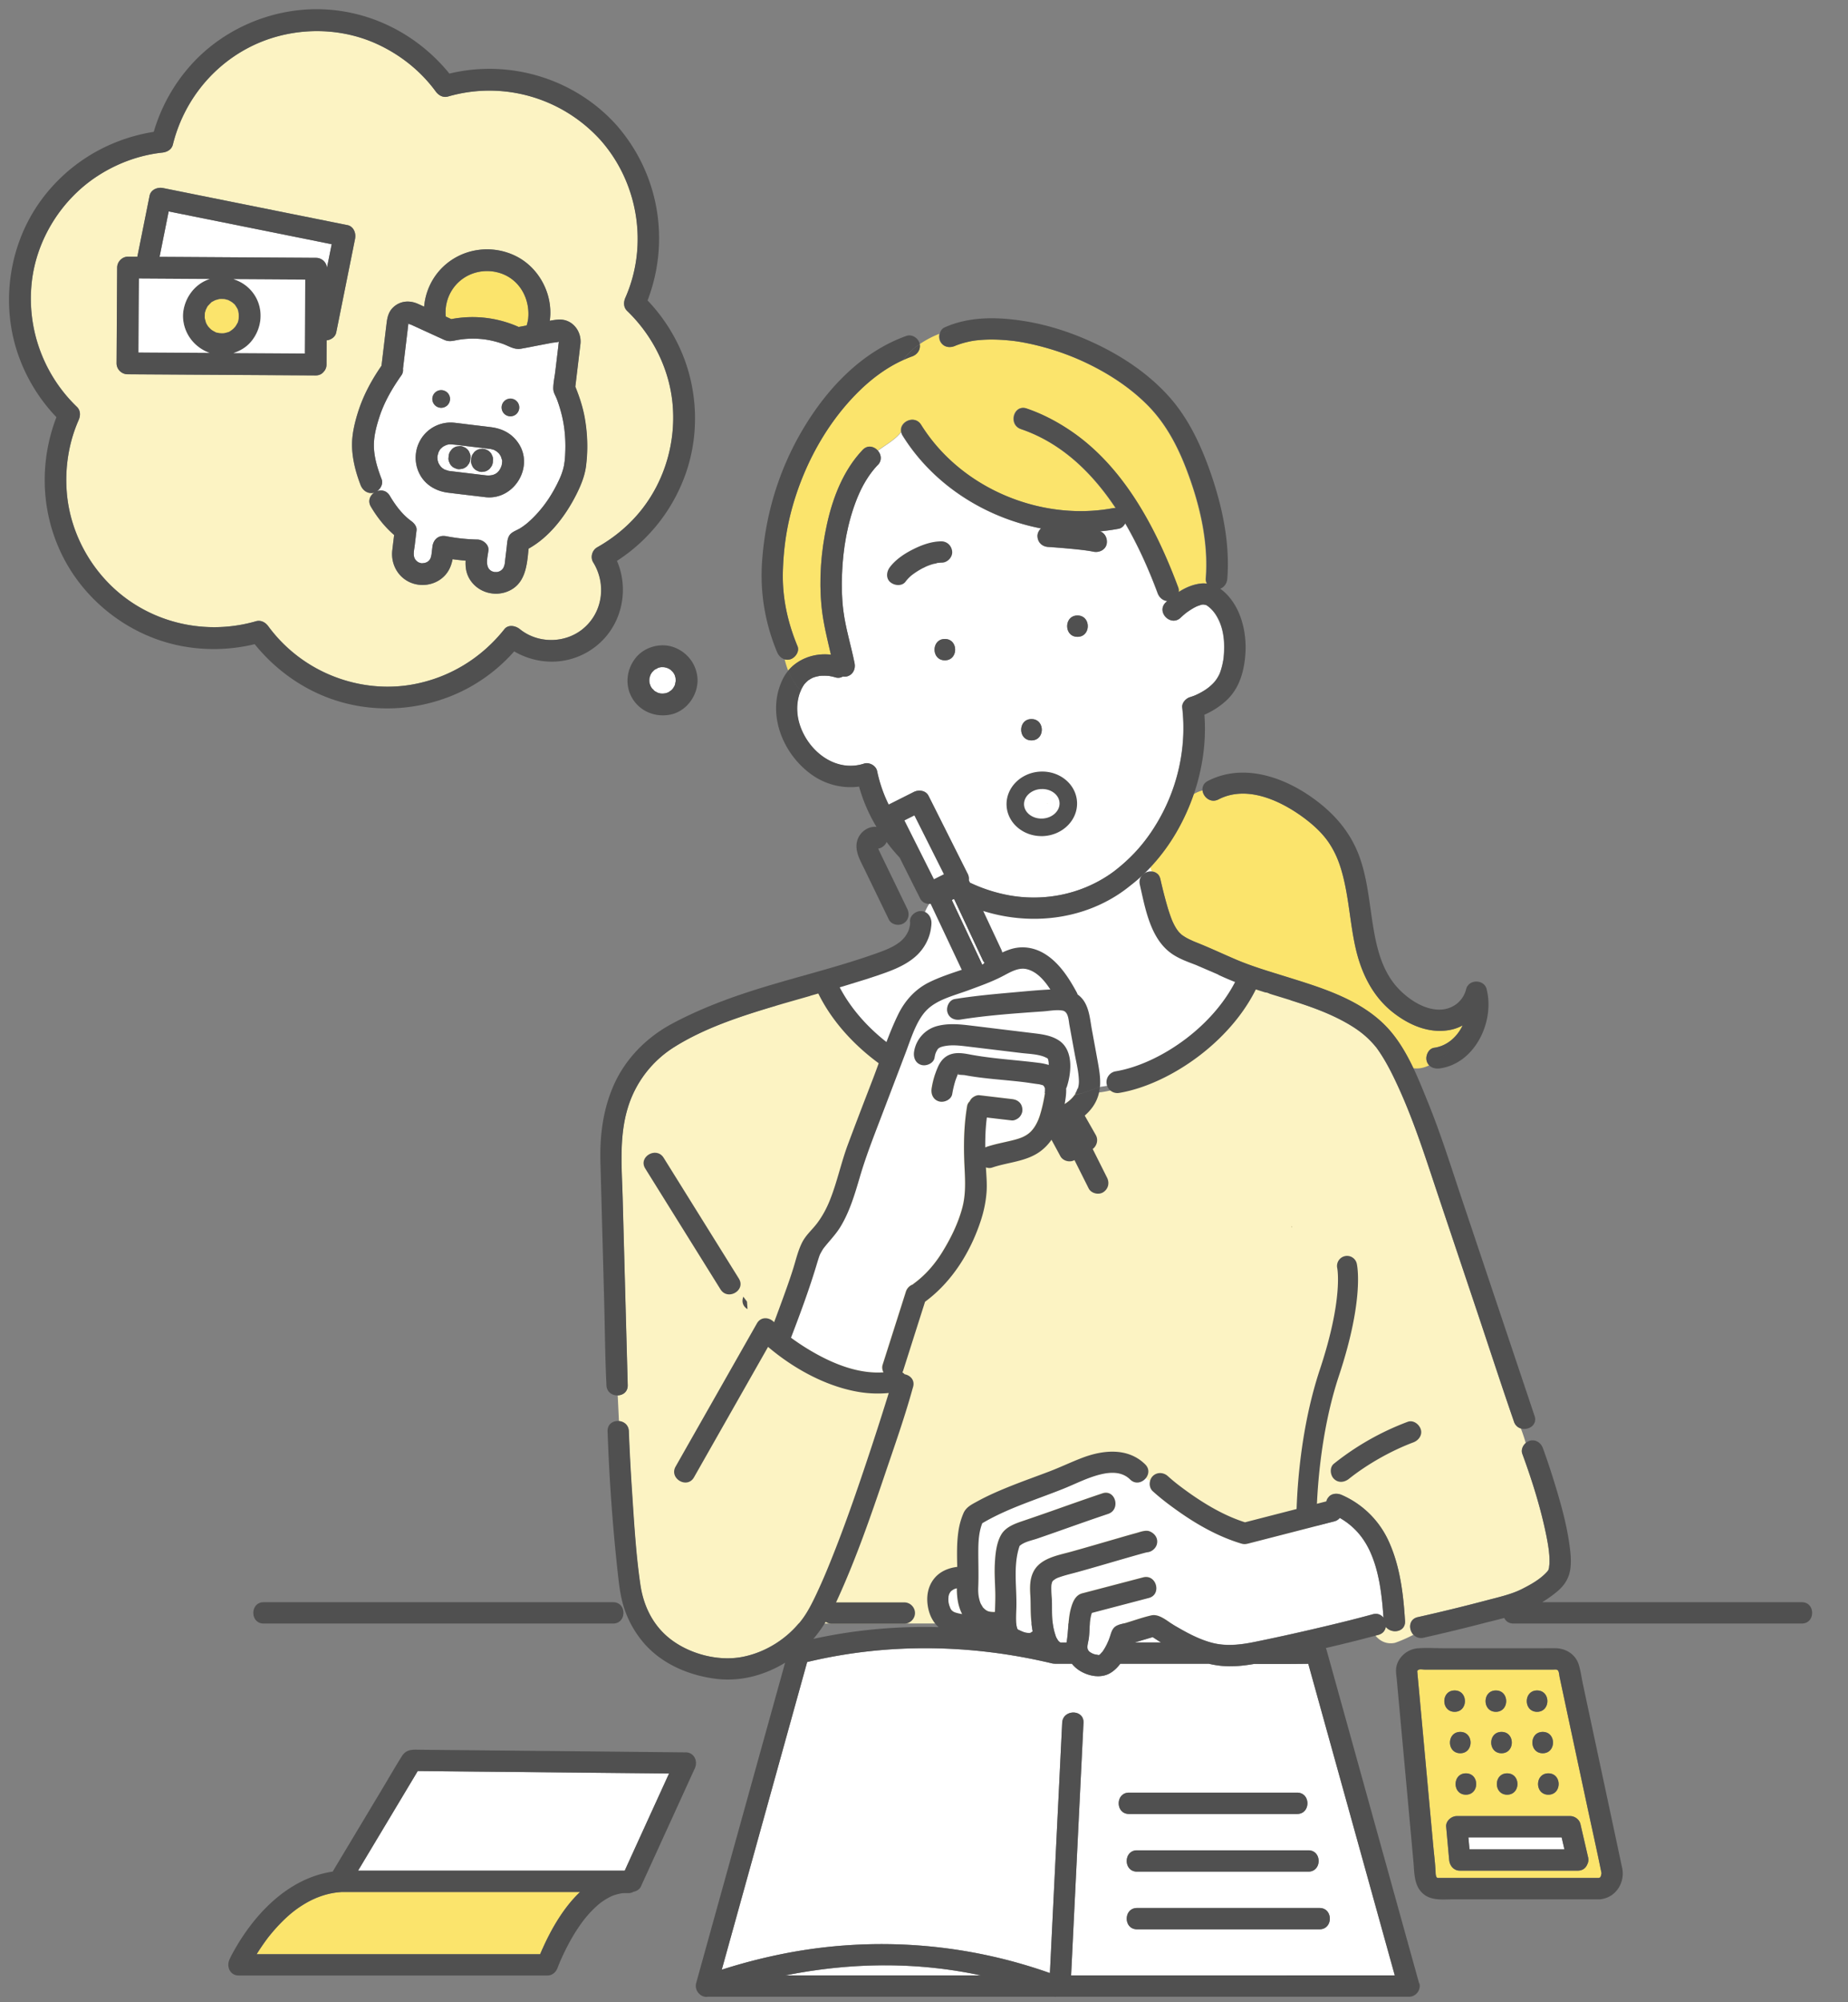
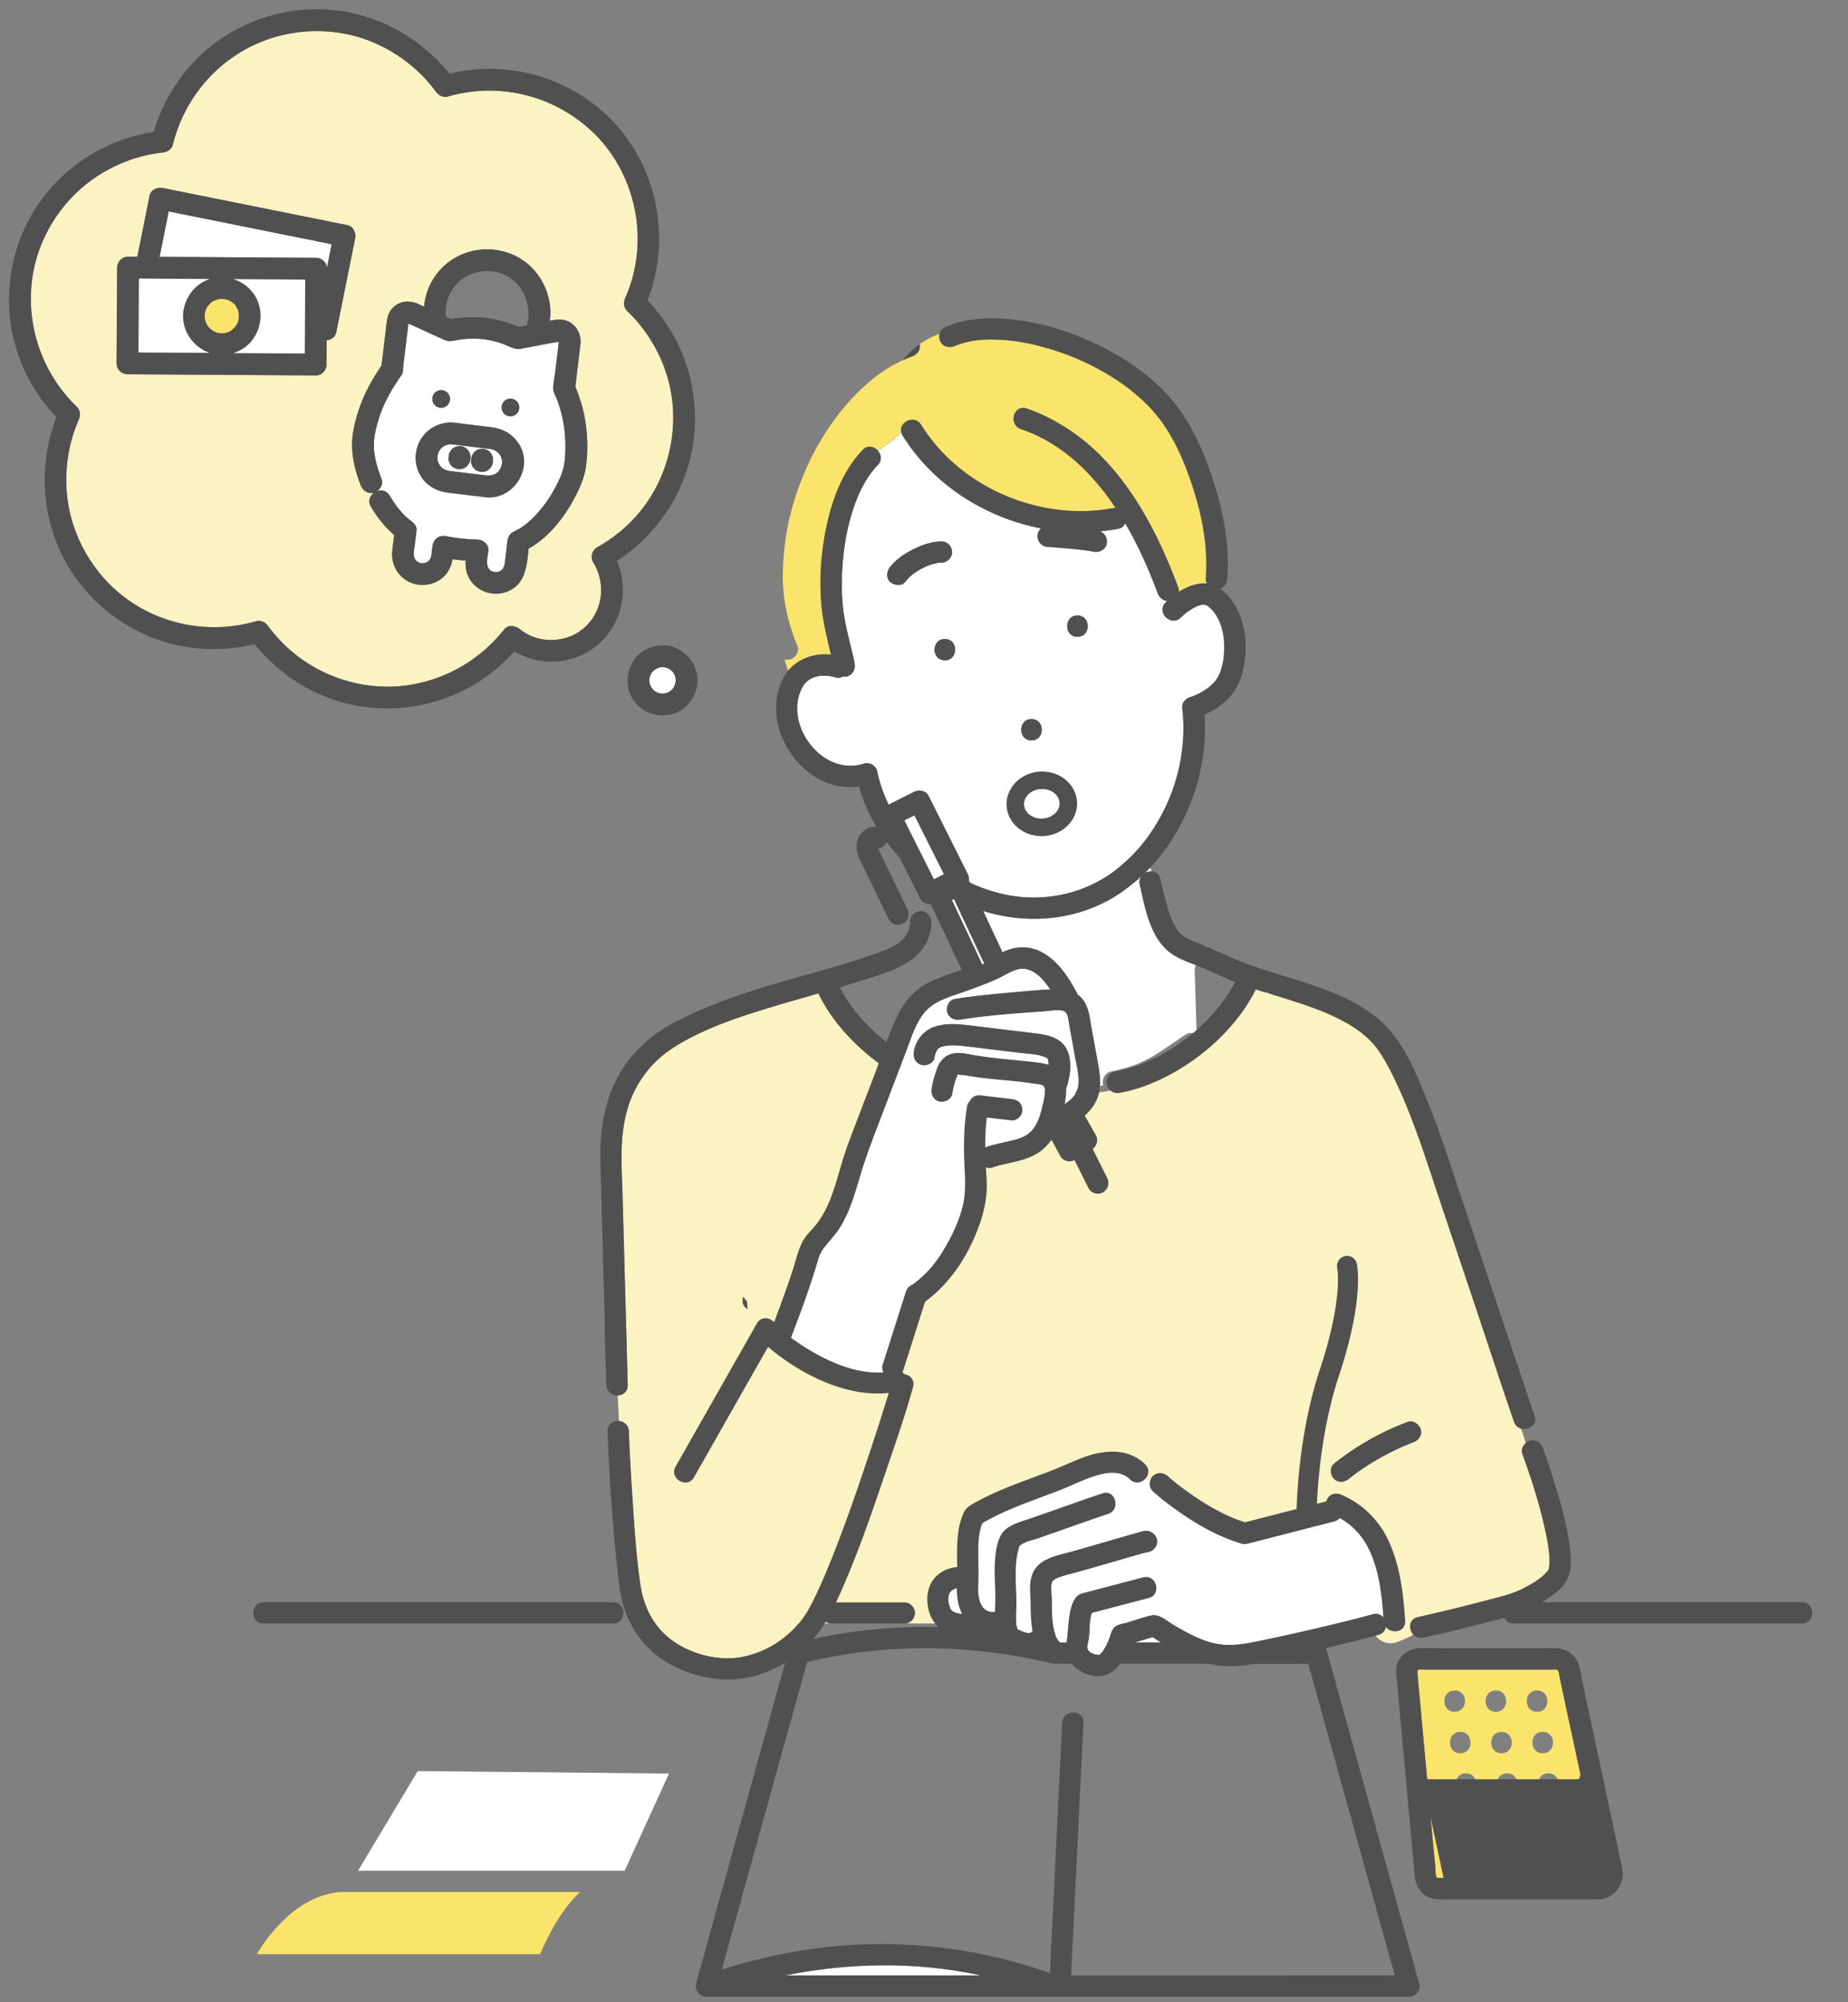
<svg xmlns="http://www.w3.org/2000/svg" width="205" height="222" fill="none">
  <rect width="100%" height="100%" fill="#808080" stroke="none" />
  <path d="M171.884 172.914a8.069 8.069 0 0 0-.044-.699 8.662 8.662 0 0 0-.032-.32c0-.012-.017-.129-.025-.186a25.32 25.32 0 0 0-.234-1.362c-.623-3.108-1.589-6.176-2.68-9.151-.158-.432.04-.909.38-1.204a17.682 17.682 0 0 0-.538-1.605 1.141 1.141 0 0 1-.772-.76c-.024-.069-.044-.137-.068-.206-1.387-3.997-2.692-8.023-4.034-12.033-1.411-4.212-2.826-8.419-4.236-12.631-1.362-4.062-2.652-8.185-4.406-12.045-.643-1.411-1.33-2.825-2.203-4.115a9.52 9.52 0 0 0-.327-.46c-.004-.005-.004-.009-.008-.013-.004-.008-.008-.008-.016-.016-.053-.064-.106-.125-.158-.19a10.283 10.283 0 0 0-.95-.974c-.655-.59-1.39-1.079-2.154-1.512-1.953-1.107-4.066-1.851-6.205-2.522l-.06-.323-4.265-2.284s-.901.938-3.439 4.83c-2.539 3.893-7.397 5.057-10.081 6.847-2.684 1.791-6.293 1.136-11.422 1.213-5.126.077-15.72-4.964-16.65-5.513-.929-.55-5.537-6.742-5.537-6.742s-5.161 1.685-5.4 1.722l-.226.84-.376.11c-3.73 1.119-7.611 2.392-10.93 4.478a12.082 12.082 0 0 0-5.14 6.702c-1.003 3.245-.676 6.697-.583 10.048l.352 12.958c.068 2.591.141 5.182.21 7.773.02.744-.53 1.12-1.104 1.136l.138 2.862c.541.056 1.055.432 1.08 1.127 0 .109.007.223.011.332.085 2.146.206 4.296.348 6.439.226 3.407.432 6.964.925 10.274.352 2.353 1.399 4.475 3.262 5.946 2.138 1.689 5.307 2.542 8.003 2.037 2.421-.453 4.71-1.823 6.298-3.714h53.014l5.869-14.119c.372-.323.905-.344 1.374-.137a10.208 10.208 0 0 1 5.23 5.193c1.237 2.749 1.597 5.789 1.783 8.771.077 1.262-1.524 1.468-2.134.647-.061.396-.315.756-.817.893a6.836 6.836 0 0 1-.335.089c.501.611 1.237.995 2.162.809.615-.206 1.338-.526 2.054-.893-.566-.591-.542-1.734.477-1.961a202.107 202.107 0 0 0 7.562-1.843c1.366-.36 2.813-.683 3.949-1.253 1.031-.517 2.106-1.112 2.87-1.981.012-.016.02-.024.028-.036a1.4 1.4 0 0 0 .097-.158 6.49 6.49 0 0 0 .093-.408c-.085.368.004-.137.008-.25a8.704 8.704 0 0 0 0-.457h.012z" fill="#FCF3C3" />
-   <path d="M107.683 99.063s4.285 2.478 8.092 1.653c3.808-.824 12.134-6.766 12.134-6.766s1.1 7.922 2.203 9.373c1.099 1.452 8.739 4.984 8.739 4.984s-4.333 7.951-9.632 10.089c-5.299 2.138-7.91 2.761-16.803 2.065-8.892-.695-12.849-2.405-15.464-4.333-2.615-1.928-5.546-7.76-5.546-7.76s9.535-.287 10.772-5.861 5.505-3.44 5.505-3.44v-.004zM117.014 184.462c-.101 0-.206-.008-.315-.033-8.941-2.138-18.213-2.295-27.158-.149l-1.08 3.888c-1.843 6.629-3.682 13.258-5.52 19.883-.959 3.447-1.917 6.891-2.87 10.339a62.961 62.961 0 0 1 6.935-1.787 55.938 55.938 0 0 1 29.462 2.163l.134-2.7c.25-5.129.501-10.263.755-15.392l.473-9.656c.073-1.516 2.438-1.52 2.365 0-.057 1.18-.117 2.356-.174 3.536-.251 5.13-.501 10.263-.756 15.392-.149 3.028-.295 6.055-.444 9.082h35.908c-.283-1.022-.57-2.045-.853-3.067-1.839-6.629-3.682-13.254-5.521-19.883l-3.221-11.6c-2.005.028-4.01.024-6.015.016-.929.162-1.859.267-2.789.259a10.25 10.25 0 0 1-2.223-.279h-9.83c-.335.448-.731.828-1.204 1.083-1.011.542-2.308.283-3.25-.287a3.468 3.468 0 0 1-.909-.796h-1.896v-.008l-.004-.004zm29.361 29.453h-20.247c-1.523 0-1.519-2.364 0-2.364h20.247c1.523 0 1.519 2.364 0 2.364zm-1.245-6.394h-19.006c-1.523 0-1.519-2.364 0-2.364h19.006c1.523 0 1.519 2.364 0 2.364zm-19.891-8.759h18.65c1.524 0 1.52 2.365 0 2.365h-18.65c-1.524 0-1.52-2.365 0-2.365z" fill="#fff" />
  <path d="M152.039 172.146c-.768-1.718-1.871-2.963-3.42-3.856a1.133 1.133 0 0 1-.618.388l-1.18.303-8.387 2.158c-.033.008-.061.008-.093.016a1.084 1.084 0 0 1-.631-.016c-2.425-.727-4.68-1.968-6.75-3.407-1.067-.74-2.122-1.528-3.088-2.405-.307-.279-.396-.712-.303-1.104a13.148 13.148 0 0 1-.477-.347c-.4.497-1.156.723-1.746.145-.897-.885-2.146-.84-3.298-.557-1.451.355-2.785 1.063-4.168 1.612-3.007 1.197-6.131 2.143-8.932 3.796-.421 1.051-.449 2.243-.445 3.355 0 1.24.04 2.469-.004 3.71-.02.513 0 .938.121 1.386.057.223.097.348.154.465.044.093.283.465.218.384.117.146.348.328.344.324.242.145.194.121.396.173.17.045.388.053.622.041.02-.732.057-1.463.037-2.199-.029-1.055-.105-2.11-.049-3.165.057-1.035.174-2.292.707-3.205.526-.893 1.625-1.253 2.543-1.564a259.34 259.34 0 0 0 3.007-1.039c1.888-.667 3.775-1.338 5.675-1.977 1.447-.485 2.065 1.799.631 2.28a385.34 385.34 0 0 0-5.235 1.819c-.869.307-1.738.61-2.607.909-.643.219-1.451.352-1.976.821-.76 2.203-.275 4.705-.364 6.992-.02.518-.049 1.051-.008 1.569.016.194.04.384.105.57.024.076.048.105.097.186-.093-.158.044-.013 0-.029.218.077.525.271.901.344.065.012.263.036.433.024-.134.008-.045.012.028 0 .036-.032.065-.052.073-.044.064-.045.129-.085.194-.118a13.978 13.978 0 0 1-.194-1.633c-.049-.808-.02-1.616-.073-2.425-.053-.84-.057-1.701.303-2.477.732-1.593 2.712-1.9 4.224-2.317 1.718-.476 3.428-.978 5.141-1.475a132.23 132.23 0 0 1 2.13-.606c.409-.113.995-.344 1.411-.186.598.226 1.007.788.825 1.455-.126.461-.599.849-1.088.877l-.109.024c-.25.065-.501.134-.752.203-.747.21-1.495.424-2.243.642-1.524.441-3.043.889-4.575 1.314-.712.198-1.443.36-2.139.614-.068.024-.088.033-.092.033l-.033.016a3.802 3.802 0 0 0-.202.101c-.061.032-.238.17-.263.182-.036.044-.072.093-.089.113l-.044.101a2.56 2.56 0 0 1-.057.23c-.008.113-.016.227-.02.336-.008.372.02.747.049 1.115.052.712.008 1.423.052 2.134.045.752.126 1.342.388 2.106.069.198.029.118.15.324.048.081.097.161.149.238.114.154-.089-.133.021.016.008.012.056.057.084.085.033.02.069.049.081.057.02.008.029.016.037.02.008 0 .008 0 .02.004h.671v-.036c.23-1.253.137-2.583.493-3.812.186-.647.465-1.354 1.152-1.584.089-.029.182-.049.271-.073l6.572-1.722c.938-.247 1.528.586 1.459 1.326-.04.424-.295.816-.833.958-2.105.553-4.211 1.103-6.317 1.657-.295.857-.214 1.851-.323 2.728-.114.938-.494 1.431.513 1.827.162.065.323.069.485.109.028.008.061.012.085.017.024-.005.048-.013.073-.021.036-.028.092-.064.101-.072l.024-.033-.016.016c-.114.114.048-.064.016-.016.06-.064.226-.25.226-.246a5.67 5.67 0 0 0 .501-.861c.021-.041.154-.344.154-.336.048-.121.093-.242.137-.364.17-.476.251-1.01.732-1.289.307-.178.715-.246 1.051-.348.938-.278 1.879-.618 2.833-.836.906-.206 1.856.703 2.587 1.132 1.306.767 2.68 1.523 4.155 1.911 1.548.409 3.129.227 4.677-.085a228.05 228.05 0 0 0 6.568-1.434c1.338-.312 2.676-.631 4.014-.966.861-.219 1.718-.441 2.574-.675.526-.146.938.052 1.189.384-.162-2.434-.469-5.057-1.435-7.219l.012.004z" fill="#fff" />
  <path d="M105.59 178.556c-.021 0-.017.025.032.049.024.012.048.032.073.048-.029-.032-.069-.064-.105-.097zM105.724 178.69l-.021-.033s-.004 0-.008-.004a.234.234 0 0 1 .029.037z" fill="#FBE46C" />
  <path d="M105.195 177.206c0 .105 0 .211.004.316v.044l.029.174c.02.089.044.178.068.267.021.068.089.198.101.279l.025.048c.032.061.072.117.109.174l.052.044c.021 0 .065.029.114.101.004 0 .012.008.016.013.06.036.121.064.182.097.012.004.02.004.04.012.178.06.36.105.542.141.08.016.161.032.242.045a5.337 5.337 0 0 1-.497-1.577 9.1 9.1 0 0 1-.089-1.285c-.097.024-.19.052-.287.085-.04.02-.081.04-.117.064-.032.017-.065.045-.097.069.016 0-.008.028-.093.065l-.085.085c-.008.008-.02.024-.036.04-.041.073-.081.146-.126.214l-.012.037a2.544 2.544 0 0 0-.064.234c0 .008 0 .016-.005.028-.004.069-.016.17-.016.182v.004z" fill="#fff" />
  <path d="M143.266 136.063a.4.4 0 0 1-.008.142c.012-.033.016-.065.02-.097a.079.079 0 0 0-.008-.029c0-.008 0-.012-.004-.016zM105.57 176.362c.025-.017.049-.029.073-.045-.008 0-.036.012-.073.045zM105.568 176.362s-.04.028-.06.036c.016-.004.024-.012.036-.016.008-.008.012-.012.02-.016l.004-.004zM114.292 181.046h-.017c-.02.016-.036.037-.056.053.024-.021.048-.033.068-.053h.005zM117.745 89.096s-.032-.004-.049-.008c-.072-.017-.125 0-.093.012h.142v-.004z" fill="#FBE46C" />
  <path d="M128.785 182.105a35.848 35.848 0 0 1-.917-.59c-.663.198-1.33.392-1.993.59h2.91z" fill="#fff" />
  <path d="M114.353 181.022v-.02c-.02.012-.036.028-.056.044.028-.004.052-.012.056-.024zM48.618 209.776H37.882c-.028 0-.06.013-.088.013-1.367.088-2.704.545-3.9 1.244-1.056.619-1.864 1.286-2.733 2.171-.409.412-.793.849-1.16 1.297-.219.267-.239.291-.388.494a25.435 25.435 0 0 0-1.144 1.681h31.45c.085-.202.174-.404.263-.602.934-2.102 2.316-4.56 4.167-6.298H48.618zM97.328 93.845a.848.848 0 0 0 .02-.06c-.016.008-.02.032-.02.06z" fill="#FBE46C" />
  <path d="M119.174 116.791c-.194-1.051-.384-2.106-.578-3.157-.093-.509-.114-1.467-.744-1.592-.663-.133-1.471.036-2.142.085-3.064.214-6.229.432-9.196.909-.634.101-1.269-.153-1.455-.824-.158-.566.194-1.354.825-1.455 2.029-.328 4.078-.522 6.123-.704 1.484-.129 2.979-.283 4.471-.355-.671-1.039-1.532-2.013-2.664-2.264-.93-.206-1.872.4-2.696.825-1.176.606-2.441 1.051-3.682 1.511-1.637.611-3.541 1.031-4.721 2.264-1.12 1.168-1.69 3.104-2.292 4.689-.91 2.384-1.819 4.765-2.724 7.15-.837 2.19-1.686 4.365-2.349 6.612-.553 1.892-1.115 3.82-2.15 5.518-.546.897-1.27 1.604-1.9 2.425-.06.077-.34.57-.392.691-.085.194-.218.643-.307.942-.829 2.793-1.847 5.529-2.89 8.249a26.014 26.014 0 0 0 2.486 1.617c2.324 1.334 5.056 2.413 7.776 2.223a1.079 1.079 0 0 1-.093-.844c.11-.34.215-.676.324-1.015l2.251-7.077c.121-.38.413-.68.764-.805.037-.032.073-.069.113-.097 1.294-.942 2.337-2.146 3.169-3.504.938-1.524 1.746-3.161 2.211-4.891.497-1.851.267-3.662.21-5.546-.056-1.928.008-3.852.332-5.759a.923.923 0 0 1 .279-.506c.06-.129.137-.246.23-.335.19-.19.558-.38.837-.348l3.597.425c.327.04.59.121.837.347.23.215.331.53.347.837.013.295-.141.631-.347.837-.19.19-.558.38-.837.347-.921-.109-1.839-.218-2.761-.323a24.716 24.716 0 0 0-.177 3.322c.044-.02.084-.044.133-.06.869-.299 1.774-.461 2.664-.675.824-.198 1.471-.376 2.049-.837.57-.453.982-1.221 1.225-2.005.23-.735.4-1.503.525-2.263.032-.21.04-.222.049-.477v-.202c-.15-.307-.118-.32-.376-.433.137.061-.053.004-.19-.032a1.608 1.608 0 0 0-.17-.032c-.509-.061-1.019-.15-1.528-.215-2.211-.274-4.45-.367-6.645-.784-.158-.028-.622-.02-.768-.085 0 .004-.008.008-.012.013a6.726 6.726 0 0 0-.263.658c-.153.489-.271.991-.355 1.496-.106.634-.89.982-1.456.824-.662-.181-.929-.824-.824-1.455a9.549 9.549 0 0 1 .695-2.376c.235-.522.582-.991 1.1-1.261.763-.401 1.612-.275 2.421-.118 2.473.473 5.27.623 7.611.926.404.052.792.121 1.16.238 0-.093 0-.186-.012-.278a1.636 1.636 0 0 0-.097-.417.43.43 0 0 0-.101-.073c-.134-.056-.239-.117-.372-.165-.793-.275-1.702-.295-2.527-.396l-2.809-.34c-.97-.117-1.94-.238-2.91-.352-.812-.097-1.673-.218-2.494-.105-.311.045-.683.118-.897.283-.109.085-.146.174-.243.348-.036.061-.084.162-.149.416-.02.085-.041.17-.053.259-.089.634-.901.978-1.455.824-.671-.185-.913-.824-.824-1.455.198-1.398 1.241-2.522 2.595-2.869 1.123-.291 2.283-.211 3.419-.077 1.16.137 2.324.283 3.484.424l3.509.425c1.059.129 2.158.234 3.072.84 1.596 1.063 1.394 3.476.889 5.081a1.807 1.807 0 0 1-.097.23c.024.453-.029.926-.109 1.415-.017.105-.037.21-.057.319.437-.278.825-.606 1.103-1.006.3-.428.477-.946.461-1.584-.028-1.011-.291-2.017-.473-3.008l.017-.008z" fill="#fff" />
  <path d="M143.267 136.063a.8.8 0 0 0-.016-.137c-.012-.004-.016.036.016.137zM106.351 118.978s-.057.048-.101.137c.044-.056.089-.141.097-.137h.004zM106.24 119.107s-.064.033-.06.037c.012.028.04.012.065-.016 0-.004.004-.008.008-.017 0 0-.008 0-.013-.004zM92.171 72.588c-.408-1.758-.853-3.504-1.035-5.307-.303-3.043-.06-6.18.599-9.159.654-2.979 1.827-5.99 3.953-8.233.55-.578 1.265-.392 1.677.069.885-.663 1.908-1.189 2.579-2.066-.235-1.12 1.479-1.952 2.199-.796a19.343 19.343 0 0 0 3.468 4.119c4.729 4.268 11.535 6.293 17.817 5.129.101-.02.202-.024.303-.02-2.603-3.917-6.003-7.22-10.501-8.751-1.435-.49-.817-2.773.63-2.28 1.698.578 3.311 1.419 4.798 2.417 5.97 4.002 9.567 10.865 12.013 17.441.06.162.064.332.036.498.784-.506 1.657-.882 2.563-.959.202-.016.4-.007.594.017a.931.931 0 0 1-.129-.542c.323-4.086-.663-8.237-2.106-12.04-1.023-2.693-2.349-5.195-4.366-7.22-2.045-2.053-4.527-3.63-7.154-4.842a27.84 27.84 0 0 0-3.949-1.46c-1.241-.359-2.712-.686-3.852-.816-1.241-.141-2.494-.194-3.739-.08-.469.044-.8.088-1.41.238-.255.06-.51.133-.76.218-.113.037-.222.081-.336.121-.032.013-.052.02-.068.025l-.061.028c-.586.263-1.265.174-1.617-.424a1.256 1.256 0 0 1-.117-.902c-.756.295-1.504.683-2.183 1.148.118.61-.266 1.16-.84 1.362-.34.121-.671.259-.999.408-1.992.902-3.755 2.272-5.275 3.836-3.403 3.497-5.812 8.036-7.081 12.733-.61 2.255-.913 4.502-.978 6.843-.085 2.894.517 5.646 1.625 8.314.246.594-.271 1.301-.825 1.455-.218.06-.416.052-.602 0 .105.424.23.84.388 1.249 1.144-1.35 2.963-1.973 4.737-1.762l.004-.008z" fill="#FBE46C" />
  <path d="M97.367 51.558c-.99 1.043-1.746 2.344-2.288 3.694-1.075 2.684-1.576 5.594-1.677 8.472-.049 1.342-.02 2.7.153 4.034.255 1.956.857 3.852 1.241 5.784.126.627-.173 1.273-.824 1.455-.154.04-.315.049-.477.02-.235.142-.534.19-.881.077-.21-.069-.429-.093-.643-.145h-.012c-.02 0-.04 0-.073-.004-.125-.008-.25-.02-.376-.02-.121 0-.242 0-.36.004-.08 0-.161.012-.242.02-.259.044-.513.109-.76.206-.032.02-.178.089-.218.113a3.314 3.314 0 0 0-.295.19 9.01 9.01 0 0 1-.166.15 3.915 3.915 0 0 0-.13.133c-.125.133-.117.121-.222.283-.117.182-.21.368-.299.562.025.028.049.052.077.08-.028-.028-.048-.052-.077-.08-.048.113-.1.222-.141.343-.437 1.322-.311 2.733.242 4.026 1.172 2.733 4.022 4.656 6.904 3.723.578-.186 1.33.218 1.455.824a15.49 15.49 0 0 0 1.281 3.723l2.802-1.407c.541-.27 1.317-.17 1.616.425l.546 1.083 3.783 7.538c.13.218.17.49.142.748l.121.263a17.48 17.48 0 0 0 4.434 1.422c3.872.667 7.849-.133 11.099-2.348.125-.085.251-.178.376-.267l.15-.113c.012-.012.028-.02.04-.032a19.27 19.27 0 0 0 2.195-1.985c1.342-1.427 2.429-3.068 3.294-4.822 1.71-3.476 2.421-7.437 1.973-11.285-.061-.51.416-1.01.869-1.14.097-.028.194-.06.291-.097.105-.036.21-.08.315-.121a.188.188 0 0 1 .04-.02c.049-.024.097-.045.15-.069.691-.331 1.293-.72 1.807-1.265a3.68 3.68 0 0 0 .586-.84l.097-.195c.04-.109.08-.214.117-.327.093-.291.17-.59.23-.893.073-.36.077-.42.105-.7.126-1.366.025-2.765-.517-3.94-.287-.627-.631-1.128-1.16-1.557a3.216 3.216 0 0 0-.291-.198c.077.032-.352-.052-.121-.032-.364-.029-.344 0-.712.117-.384.121-.99.505-1.431.837 0 0-.02.016-.036.032-.044.036-.089.073-.133.113-.065.053-.13.11-.19.166-.061.052-.122.109-.178.166-1.087 1.067-2.761-.607-1.674-1.674.057-.056.118-.109.174-.161-.481-.037-.881-.389-1.059-.861-.962-2.58-2.142-5.255-3.605-7.76-.146.302-.396.545-.732.61a23.87 23.87 0 0 1-2.073.29c.586.182.869.861.739 1.427-.149.647-.848.954-1.455.825a9.049 9.049 0 0 0-.679-.117l-.169-.025c-.118-.016-.231-.028-.348-.044a64.394 64.394 0 0 0-1.75-.178 90.002 90.002 0 0 0-2.082-.162c-.663-.044-1.152-.505-1.18-1.18-.016-.323.145-.643.392-.873-6.233-1.217-11.96-4.854-15.347-10.29a1.192 1.192 0 0 1-.158-.397c-.671.877-1.698 1.403-2.579 2.066.376.424.497 1.075 0 1.6l-.016-.02zm22.158 16.685c1.524 0 1.52 2.365 0 2.365s-1.52-2.365 0-2.365zm-5.101 11.483c1.524 0 1.52 2.365 0 2.365s-1.52-2.365 0-2.365zm-9.612-6.515c-1.523 0-1.519-2.365 0-2.365 1.52 0 1.52 2.365 0 2.365z" fill="#fff" />
-   <path d="m127.594 96.149.157.48c.437.03.837.288.966.846.227.99.465 1.98.752 2.958.121.409.247.813.392 1.213.049.137.105.275.158.412l.008.025c0 .008.004.012.012.024.032.073.065.145.101.218.113.234.235.465.376.683.036.057.222.295.158.222.036.045.077.089.113.134.081.085.166.166.25.246.033.033.065.057.102.085.161.105.319.214.489.307.21.118.428.215.646.316.037.016.061.028.077.036.016.008.045.016.097.041l.328.133c1.459.582 2.877 1.249 4.32 1.867 1.815.776 3.723 1.33 5.607 1.916 3.835 1.197 8.043 2.454 10.949 5.388 1.322 1.334 2.304 3.003 3.133 4.741.63.089 1.204-.052 1.754-.319a1.06 1.06 0 0 1-.279-.493c-.154-.558.194-1.366.825-1.455 1.435-.198 2.55-1.205 3.164-2.482a4.91 4.91 0 0 1-1.447.509c-2.291.413-4.486-.545-6.265-1.936-2.287-1.79-3.544-4.406-4.171-7.19-.602-2.68-.727-5.445-1.431-8.105-.343-1.293-.772-2.4-1.515-3.516-.785-1.176-1.965-2.207-3.145-3.04-2.538-1.786-6.091-3.338-9.107-1.782-.877.453-1.685-.25-1.774-.99a3.853 3.853 0 0 0-1.006.424 23.68 23.68 0 0 1-1.945 4.248 21.603 21.603 0 0 1-2.849 3.836z" fill="#FBE46C" />
  <path d="M126.408 97.309c-.239.214-.481.42-.732.618-.081.065-.586.461-.352.28-.153.12-.307.242-.46.359-.506.38-1.031.727-1.581 1.047-3.888 2.255-8.553 2.773-12.906 1.754a17.298 17.298 0 0 1-1.346-.368l2.013 4.297c.045.097.077.202.101.303.505-.235 1.027-.429 1.581-.517 1.034-.162 2.073.064 2.979.582 1.673.953 2.797 2.7 3.694 4.353.044.081.077.157.101.238.271.194.513.433.711.74.59.909.679 2.098.869 3.14.227 1.237.457 2.474.679 3.711.154.857.295 1.746.227 2.619.133-.056.262-.117.396-.178a.03.03 0 0 0-.008-.016c-.162-.59.202-1.318.824-1.455.841-.182 1.682-.388 2.498-.671a10.619 10.619 0 0 0 .772-.295c.299-.137.59-.279.881-.436 1.46-.793 2.806-1.795 4.188-2.717.368-.242.845-.198 1.208.025l-.218-7.171a1.112 1.112 0 0 1 .113-.546c-.873-.331-1.774-.654-2.55-1.164-2.486-1.633-3.044-5.056-3.662-7.736-.214-.925.594-1.516 1.313-1.471l-.157-.481c-.38.404-.772.792-1.184 1.16l.008-.004z" fill="#fff" />
  <path d="M140.266 110.013v.028c.02 0 .04-.008.06-.008-.02-.008-.04-.012-.06-.02zM116.275 89.108c-.024 0-.048.004-.072.008-.178.02.036.008.072-.008zM177.477 208.184a.598.598 0 0 0 .093-.125c.044-.089.073-.356.097-.34l-.012-.048c-.509-2.519-1.075-5.025-1.613-7.535l-2.34-10.945a891.963 891.963 0 0 1-.687-3.222c-.041-.19-.057-.497-.138-.671-.109-.242-.335-.182-.586-.182h-14.236c-.177 0-.477-.056-.646 0-.053.017-.113.065-.154.097-.016.013-.028.045-.036.077.008.081.016.158.02.239l.764 8.326.994 10.845c.081.889.194 1.782.247 2.676.004.072.004.141.008.21.004.198.024.404.101.529.065.109.113.105.137.105.215.004.429 0 .647 0h17.271c-.064 0 .081-.064.069-.036zm-5.715-9.196c-1.524 0-1.52-2.364 0-2.364 1.519 0 1.519 2.364 0 2.364zm-.627-4.595c-1.524 0-1.52-2.365 0-2.365s1.52 2.365 0 2.365zm-.626-6.96c1.524 0 1.519 2.364 0 2.364-1.52 0-1.52-2.364 0-2.364zm-3.319 11.555c-1.524 0-1.52-2.364 0-2.364s1.52 2.364 0 2.364zm-.626-4.595c-1.524 0-1.52-2.365 0-2.365s1.52 2.365 0 2.365zm-.627-6.96c1.524 0 1.52 2.364 0 2.364s-1.52-2.364 0-2.364zm-3.318 11.555c-1.524 0-1.52-2.364 0-2.364s1.52 2.364 0 2.364zm-.627-4.595c-1.524 0-1.519-2.365 0-2.365 1.52 0 1.52 2.365 0 2.365zm-.626-6.96c1.524 0 1.52 2.364 0 2.364s-1.52-2.364 0-2.364zm13.662 19.979H161.94c-.687 0-1.124-.546-1.185-1.18-.113-1.229-.226-2.462-.335-3.691-.057-.638.586-1.18 1.18-1.18h12.571c.505 0 1.022.364 1.14.869.282 1.229.569 2.462.852 3.69.073.324.021.603-.105.829-.161.376-.501.667-1.034.667l.004-.004z" fill="#FBE46C" />
  <path d="M173.234 203.722h-10.343l.121 1.325h10.529l-.307-1.325z" fill="#fff" />
-   <path d="M179.839 206.599c-.259-1.204-.513-2.409-.772-3.613-.82-3.848-1.645-7.692-2.466-11.54l-1.006-4.717c-.15-.703-.247-1.455-.457-2.142-.351-1.152-1.418-1.823-2.583-1.839-.428-.008-.861 0-1.289 0h-11.192c-.93 0-1.888-.065-2.817.012-1.274.105-2.421 1.2-2.397 2.522.004.291.052.586.081.873l.375 4.111c.364 3.965.728 7.926 1.088 11.891l.388 4.257c.117 1.261.04 2.671 1.091 3.569.922.784 2.187.61 3.315.61h16.212c.101 0 .198-.012.283-.032 1.564-.251 2.554-1.791 2.271-3.371-.036-.194-.085-.388-.125-.582v-.009zm-19.704 1.621c-.215 0-.429.004-.647 0-.024 0-.073 0-.138-.105-.076-.129-.093-.331-.101-.529 0-.073 0-.142-.008-.21-.052-.894-.161-1.787-.246-2.676L158 193.855l-.764-8.326c-.008-.081-.012-.162-.02-.239.008-.032.02-.064.037-.077.04-.028.101-.076.153-.097.166-.056.469 0 .647 0h14.236c.25 0 .473-.06.586.182.081.174.097.481.137.671.231 1.075.461 2.151.687 3.222l2.341 10.945c.537 2.51 1.103 5.016 1.612 7.535 0 .016.008.032.012.048-.024-.02-.052.247-.097.34a.485.485 0 0 1-.093.125c.017-.028-.133.036-.068.036h-17.271z" fill="#505050" />
+   <path d="M179.839 206.599c-.259-1.204-.513-2.409-.772-3.613-.82-3.848-1.645-7.692-2.466-11.54l-1.006-4.717c-.15-.703-.247-1.455-.457-2.142-.351-1.152-1.418-1.823-2.583-1.839-.428-.008-.861 0-1.289 0h-11.192c-.93 0-1.888-.065-2.817.012-1.274.105-2.421 1.2-2.397 2.522.004.291.052.586.081.873l.375 4.111c.364 3.965.728 7.926 1.088 11.891l.388 4.257c.117 1.261.04 2.671 1.091 3.569.922.784 2.187.61 3.315.61h16.212c.101 0 .198-.012.283-.032 1.564-.251 2.554-1.791 2.271-3.371-.036-.194-.085-.388-.125-.582v-.009zm-19.704 1.621c-.215 0-.429.004-.647 0-.024 0-.073 0-.138-.105-.076-.129-.093-.331-.101-.529 0-.073 0-.142-.008-.21-.052-.894-.161-1.787-.246-2.676L158 193.855l-.764-8.326c-.008-.081-.012-.162-.02-.239.008-.032.02-.064.037-.077.04-.028.101-.076.153-.097.166-.056.469 0 .647 0h14.236c.25 0 .473-.06.586.182.081.174.097.481.137.671.231 1.075.461 2.151.687 3.222c.537 2.51 1.103 5.016 1.612 7.535 0 .016.008.032.012.048-.024-.02-.052.247-.097.34a.485.485 0 0 1-.093.125c.017-.028-.133.036-.068.036h-17.271z" fill="#505050" />
  <path d="M176.169 205.916c-.283-1.228-.57-2.461-.853-3.69-.117-.501-.638-.869-1.139-.869h-12.571c-.594 0-1.241.542-1.18 1.18.113 1.229.226 2.462.335 3.69.057.639.493 1.181 1.185 1.181h13.087c.534 0 .874-.291 1.035-.667.125-.231.182-.509.105-.829l-.004.004zm-12.586-.869h-.57l-.122-1.326h10.344c.101.441.206.886.307 1.326h-9.959z" fill="#505050" />
  <path d="M108.807 219.028c-.061-.012-.118-.028-.178-.04-7.15-1.516-14.438-1.378-21.52.04h21.702-.004z" fill="#fff" />
  <path d="M95.691 49.885c-2.126 2.243-3.298 5.254-3.953 8.233-.659 2.983-.901 6.12-.598 9.16.182 1.802.626 3.548 1.035 5.306-1.775-.21-3.594.412-4.737 1.763.303.796.731 1.552 1.386 2.23.085-.193.182-.38.299-.561.105-.162.097-.146.222-.283.045-.045.085-.09.13-.133 0 0 .141-.126.165-.15.093-.069.194-.133.295-.19.037-.02.186-.093.219-.113.246-.097.5-.158.76-.206.08-.008.161-.017.242-.02.121-.005.243-.009.36-.005.125 0 .25.013.376.02.032 0 .052 0 .073.005h.012c.214.048.432.076.642.145.348.113.647.065.881-.077.162.025.324.02.477-.02.651-.178.95-.824.825-1.455-.388-1.932-.986-3.828-1.24-5.784-.175-1.334-.203-2.692-.154-4.034.1-2.882.598-5.788 1.677-8.472.541-1.35 1.297-2.651 2.288-3.694.497-.526.376-1.18 0-1.6-.671.505-1.266 1.086-1.56 1.968.294-.882.885-1.468 1.56-1.969-.413-.465-1.128-.65-1.678-.069l-.004.005z" fill="#505050" />
  <path d="M157.422 219.897c-1.156-4.159-2.312-8.318-3.464-12.473-1.843-6.629-3.682-13.258-5.522-19.882-.424-1.52-.844-3.044-1.269-4.564a1.06 1.06 0 0 0-.097-.246c.946-.223 1.892-.449 2.834-.683.893-.223 1.786-.453 2.671-.692a3.407 3.407 0 0 0 0 0c.114-.032.223-.056.336-.088.501-.138.756-.498.816-.894.611.821 2.211.615 2.135-.646-.186-2.983-.542-6.019-1.783-8.772a10.182 10.182 0 0 0-5.23-5.193c-.586-.255-1.269-.174-1.617.424a1.025 1.025 0 0 0-.105.279c-1.56.4-3.121.804-4.681 1.204-1.152.295-2.308.595-3.46.89-.291.076-.586.149-.877.226-2.134-.679-4.106-1.811-5.954-3.092a40.817 40.817 0 0 1-1.313-.958 19.705 19.705 0 0 1-1.294-1.071c-.472-.429-1.204-.469-1.673 0a1.155 1.155 0 0 0-.303.57c.861.594 1.831 1.079 2.801 1.564-.97-.485-1.936-.974-2.801-1.564-.093.392 0 .824.303 1.103.962.873 2.021 1.661 3.088 2.405 2.07 1.439 4.329 2.68 6.75 3.407.235.069.445.065.631.017.032-.004.06-.004.093-.017 2.797-.719 5.594-1.438 8.387-2.158l1.18-.303c.279-.073.481-.21.618-.388 1.553.893 2.656 2.138 3.42 3.856.966 2.162 1.269 4.79 1.435 7.219-.255-.332-.667-.53-1.189-.384-.852.234-1.713.457-2.574.675-1.334.335-2.672.655-4.014.966-2.183.505-4.373.994-6.568 1.435-1.548.311-3.129.493-4.677.085-1.475-.388-2.845-1.144-4.155-1.912-.731-.429-1.681-1.342-2.587-1.132-.954.218-1.895.558-2.833.837-.336.101-.744.166-1.051.347-.481.283-.562.813-.732 1.29-.044.121-.088.242-.137.364 0-.009-.133.295-.154.335a5.872 5.872 0 0 1-.501.861c0-.008-.165.182-.226.247-.004.008-.012.016-.024.032a1.897 1.897 0 0 1-.101.073c-.025.008-.049.016-.073.02a.35.35 0 0 1-.085-.016c-.162-.041-.323-.045-.485-.109-1.007-.401-.631-.894-.513-1.827.109-.882.028-1.876.323-2.729 2.106-.553 4.212-1.103 6.318-1.657.537-.141.792-.533.832-.958.069-.74-.521-1.568-1.459-1.326l-6.572 1.722c-.089.024-.182.041-.271.073-.687.23-.966.938-1.152 1.584-.356 1.229-.267 2.559-.493 3.812v.036h-.671c-.008 0-.012 0-.02-.004l-.037-.02c-.012-.008-.052-.032-.08-.056-.029-.029-.077-.073-.085-.085-.11-.15.093.137-.021-.017-.056-.076-.101-.157-.149-.238-.121-.206-.085-.129-.15-.323-.262-.768-.339-1.354-.388-2.106-.044-.712 0-1.427-.052-2.134a12.623 12.623 0 0 1-.049-1.116c0-.113.008-.226.02-.335.009-.013.033-.134.057-.231l.044-.101c.017-.02.053-.069.089-.113.025-.008.203-.146.263-.182.065-.036.134-.069.202-.101.033-.012.033-.016.033-.016.004 0 .024-.008.093-.032.695-.255 1.422-.417 2.138-.615 1.528-.424 3.051-.869 4.575-1.314.748-.214 1.496-.432 2.244-.642.25-.069.501-.142.751-.202a3.48 3.48 0 0 0 .109-.025c.49-.024.962-.416 1.088-.877.182-.663-.227-1.228-.825-1.455-.416-.157-1.002.073-1.41.186-.712.194-1.423.4-2.131.606-1.713.494-3.423.999-5.141 1.476-1.512.42-3.492.723-4.224 2.316-.36.776-.355 1.641-.303 2.478.053.808.02 1.616.073 2.425.032.501.089 1.067.194 1.633-.065.032-.13.068-.194.117 0 0 .004.008 0 .02 0 .008-.028.016-.057.024-.024.021-.048.033-.068.053.016-.016.036-.032.056-.053-.073.012-.158.008-.028 0a2.044 2.044 0 0 1-.433-.024c-.376-.073-.683-.267-.901-.343.04.016-.097-.13 0 .028-.049-.081-.073-.109-.097-.186a2.265 2.265 0 0 1-.105-.57c-.037-.517-.012-1.051.008-1.568.089-2.288-.4-4.786.364-6.993.525-.465 1.334-.598 1.976-.82.873-.299 1.742-.603 2.607-.91 1.742-.614 3.484-1.233 5.235-1.819 1.435-.481.82-2.764-.631-2.279-1.9.638-3.787 1.309-5.675 1.976-1.002.352-2.005.699-3.007 1.039-.922.311-2.021.667-2.542 1.564-.538.918-.655 2.171-.708 3.205-.056 1.055.02 2.11.049 3.165.02.736-.016 1.463-.037 2.199a2.31 2.31 0 0 1-.622-.04c-.202-.053-.15-.029-.396-.174 0 0-.227-.178-.344-.323.065.08-.174-.296-.218-.384a2.708 2.708 0 0 1-.154-.465c-.117-.453-.141-.873-.121-1.387.049-1.241.008-2.469.004-3.71 0-1.112.024-2.304.445-3.355 2.801-1.653 5.925-2.595 8.932-3.795 1.383-.55 2.717-1.257 4.168-1.613 1.152-.283 2.401-.328 3.298.558.586.578 1.342.351 1.746-.146.34-.42.425-1.035-.073-1.528-1.903-1.879-4.644-1.612-6.96-.735-1.237.469-2.433 1.047-3.67 1.519-1.358.518-2.728 1.003-4.078 1.536-1.334.53-2.66 1.092-3.917 1.783-.626.343-1.237.63-1.536 1.314a7.857 7.857 0 0 0-.566 2.049c-.186 1.297-.153 2.595-.125 3.9-1.002.122-1.956.518-2.595 1.342-.639.825-.825 1.851-.687 2.874.125.946.505 1.839 1.216 2.466a58.61 58.61 0 0 0-9.555.525 58.391 58.391 0 0 0-4.337.776c.506-.594.958-1.221 1.366-1.887.186.125.409.202.647.202h8.08c.639 0 1.18-.542 1.18-1.181 0-.319-.133-.614-.347-.828a1.175 1.175 0 0 0-.833-.352h-7.579c.029-.056.057-.117.085-.174 2.086-4.527 3.727-9.268 5.323-13.981 1.068-3.157 2.195-6.33 3.085-9.547l.048-.162c.238-.78-.307-1.317-.93-1.43a1.108 1.108 0 0 0-.25-.207c.036-.064.064-.137.089-.21.751-2.36 1.499-4.717 2.251-7.077l.174-.546c3.027-2.227 5.105-5.606 6.237-9.163.315-.99.517-2.021.59-3.056.06-.893-.029-1.786-.077-2.68.222.081.465.102.695.021 1.754-.599 3.751-.651 5.299-1.767a5.46 5.46 0 0 0 1.281-1.313c.267.489.53.978.797 1.471l.182.339c.291.542 1.042.736 1.572.445.453.901.905 1.807 1.358 2.708.073.142.141.287.214.429.279.553 1.104.756 1.617.424.566-.364.719-1.027.424-1.617l-1.515-3.023c-.025-.053-.053-.101-.077-.154.141-.105.255-.238.335-.388.198-.351.219-.792.004-1.168l-1.224-2.15c.687-.594 1.233-1.322 1.511-2.247.093-.316.146-.639.17-.958-.865.38-1.774.707-2.805.921-.279.4-.663.728-1.103 1.007.02-.106.04-.215.056-.32.081-.489.134-.962.109-1.414.037-.069.073-.146.097-.231.506-1.604.708-4.018-.889-5.081-.913-.606-2.013-.711-3.072-.84l-3.508-.425c-1.16-.141-2.32-.287-3.484-.424-1.14-.133-2.296-.214-3.42.077a3.497 3.497 0 0 0-2.595 2.87c-.089.63.154 1.269.825 1.455.553.153 1.362-.19 1.455-.825.012-.089.032-.174.052-.259a1.6 1.6 0 0 1 .15-.416c.097-.174.133-.263.242-.348.215-.165.587-.238.898-.283.816-.113 1.681.009 2.494.106l2.91.351 2.809.34c.825.101 1.734.117 2.526.396.138.048.243.109.372.166a.383.383 0 0 1 .101.072c.049.097.081.263.097.417.012.093.008.186.012.279a6.421 6.421 0 0 0-1.16-.239c-2.34-.303-5.137-.453-7.611-.926-.808-.153-1.657-.278-2.421.118-.517.271-.865.735-1.099 1.261a9.563 9.563 0 0 0-.696 2.376c-.105.631.166 1.274.825 1.456.566.153 1.35-.194 1.455-.825.085-.505.202-1.006.356-1.496.02-.06.157-.444.263-.658-.029.032-.053.044-.065.016 0-.004.056-.037.061-.037 0 0 .008 0 .012.004.044-.088.081-.145.101-.137-.004 0-.053.081-.097.137.145.065.61.053.768.085 2.194.413 4.434.506 6.645.784.509.065 1.014.154 1.528.215.036.004.117.02.169.032.138.04.328.097.19.032.255.114.223.13.376.433v.202c-.012.255-.016.267-.048.477a16.69 16.69 0 0 1-.526 2.263c-.242.785-.659 1.553-1.225 2.005-.578.461-1.224.639-2.049.837-.893.214-1.794.38-2.663.675a.883.883 0 0 0-.134.061c-.008-1.112.033-2.224.178-3.323.922.109 1.839.218 2.761.323.279.033.646-.157.836-.347.207-.206.36-.542.348-.837-.012-.307-.113-.622-.348-.837-.246-.226-.505-.307-.836-.347l-3.598-.425c-.279-.032-.646.158-.836.348-.089.089-.17.21-.231.336a.904.904 0 0 0-.279.505c-.323 1.904-.388 3.832-.331 5.76.052 1.887.287 3.694-.21 5.545-.465 1.73-1.273 3.371-2.211 4.891-.837 1.358-1.88 2.562-3.169 3.504-.041.029-.077.065-.113.097a1.245 1.245 0 0 0-.764.805l-2.252 7.077-.323 1.015c-.093.287-.04.59.093.844-2.72.19-5.453-.893-7.777-2.223a25.989 25.989 0 0 1-2.486-1.616c1.043-2.721 2.058-5.457 2.89-8.25.09-.295.227-.744.308-.942.052-.121.331-.614.392-.691.63-.821 1.358-1.532 1.9-2.425 1.03-1.698 1.592-3.626 2.15-5.518.659-2.251 1.511-4.421 2.348-6.612.91-2.385 1.82-4.766 2.724-7.15.603-1.581 1.173-3.517 2.292-4.689 1.18-1.233 3.084-1.653 4.721-2.264 1.241-.46 2.506-.905 3.682-1.511.825-.425 1.767-1.027 2.696-.825 1.132.251 1.989 1.225 2.664 2.264-1.491.072-2.987.226-4.47.355-2.046.182-4.099.376-6.124.704-.63.101-.982.885-.824 1.455.186.671.82.929 1.455.824 2.966-.477 6.131-.695 9.195-.909.671-.049 1.479-.214 2.142-.085.635.125.651 1.079.744 1.593.194 1.05.384 2.105.578 3.156.182.991.445 2.001.473 3.008a2.573 2.573 0 0 1-.461 1.584c1.027-.214 1.94-.546 2.805-.922.069-.873-.072-1.762-.226-2.619-.222-1.237-.453-2.473-.679-3.71-.19-1.039-.275-2.227-.869-3.141a2.719 2.719 0 0 0-.711-.74 1.363 1.363 0 0 0-.102-.238c-.897-1.653-2.02-3.395-3.694-4.353-.909-.518-1.944-.744-2.979-.582-.554.085-1.075.283-1.58.517a1.684 1.684 0 0 0-.101-.303l-2.013-4.297c.444.138.893.263 1.346.368 4.353 1.019 9.017.497 12.906-1.754a15.103 15.103 0 0 0 1.58-1.047c.158-.117.307-.238.461-.36-.234.186.271-.21.352-.278a17.992 17.992 0 0 0 1.916-1.779 21.603 21.603 0 0 0 2.849-3.836 23.607 23.607 0 0 0 1.944-4.248 3.441 3.441 0 0 0-1.653 2.421c.182-1.1.829-1.92 1.653-2.42.97-2.834 1.407-5.858 1.181-8.828a8.775 8.775 0 0 0 2.38-1.528c1.326-1.2 1.888-2.826 2.102-4.548.222-1.774.032-3.621-.683-5.266-.416-.962-1.128-1.997-2.049-2.627.456-.166.752-.607.788-1.112.307-3.888-.53-7.886-1.787-11.552-1.071-3.116-2.465-6.164-4.676-8.638-2.082-2.324-4.725-4.167-7.506-5.553-2.749-1.374-5.715-2.393-8.759-2.854-2.882-.436-5.926-.48-8.63.732-.291.13-.473.408-.541.715.355-.141.711-.263 1.059-.36-.348.102-.704.223-1.059.36-.069.307-.033.647.117.901.352.599 1.035.688 1.617.425.044-.02.056-.028.06-.028a.438.438 0 0 0 .069-.025c.113-.04.222-.084.336-.12.25-.086.505-.158.759-.22.611-.149.942-.193 1.411-.238 1.245-.113 2.498-.06 3.739.081 1.14.13 2.611.457 3.852.817a28.34 28.34 0 0 1 3.949 1.459c2.627 1.212 5.109 2.789 7.154 4.842 2.017 2.025 3.343 4.527 4.365 7.219 1.443 3.803 2.43 7.95 2.106 12.041a.94.94 0 0 0 .13.542 2.906 2.906 0 0 0-.594-.016c-.906.08-1.779.452-2.563.957a.917.917 0 0 0-.036-.497c-2.45-6.576-6.043-13.44-12.013-17.44-1.488-1-3.1-1.84-4.798-2.418-1.443-.493-2.061 1.79-.631 2.28 4.499 1.532 7.898 4.834 10.501 8.75-.101 0-.202 0-.303.02-6.281 1.165-13.087-.86-17.817-5.128a19.343 19.343 0 0 1-3.468-4.12c-.719-1.155-2.433-.322-2.198.797.028.13.072.263.157.396 3.387 5.437 9.119 9.078 15.348 10.291-.247.226-.409.55-.393.873.029.675.522 1.14 1.181 1.18.695.045 1.39.101 2.081.162.586.053 1.168.11 1.75.178.118.012.231.028.348.044l.17.025c.226.032.453.072.679.117.602.125 1.305-.178 1.455-.825.129-.566-.154-1.245-.74-1.427a23.877 23.877 0 0 0 2.074-.29c.335-.061.586-.308.731-.61 1.468 2.505 2.648 5.18 3.606 7.76.178.473.574.82 1.059.86l-.174.162c-1.087 1.067.582 2.74 1.673 1.674.057-.057.118-.11.178-.166.061-.057.126-.11.19-.166.045-.036.089-.073.134-.113.016-.016.028-.024.036-.032.445-.332 1.047-.716 1.431-.837.368-.117.347-.145.711-.117-.226-.02.198.064.122.032.02.008.21.134.291.198.529.429.869.93 1.16 1.556.541 1.177.646 2.575.517 3.941-.024.28-.032.34-.105.7a7.7 7.7 0 0 1-.231.893c-.036.109-.076.218-.117.327-.032.065-.06.13-.097.194-.161.311-.347.59-.586.84-.513.547-1.115.935-1.807 1.266-.048.024-.097.044-.149.069a.223.223 0 0 0-.041.02c-.105.044-.21.085-.315.121-.097.033-.194.069-.291.097-.453.13-.925.63-.869 1.14.453 3.848-.263 7.81-1.972 11.285-.861 1.754-1.953 3.395-3.295 4.822a19.26 19.26 0 0 1-2.194 1.985c-.012.012-.029.02-.041.032-.036.028-.113.09-.149.113l-.376.267c-3.25 2.215-7.227 3.02-11.099 2.348a17.468 17.468 0 0 1-4.434-1.422l-.122-.263a1.194 1.194 0 0 0-.141-.748l-3.783-7.538-.546-1.083c-.299-.594-1.075-.696-1.617-.425l-2.801 1.407a15.605 15.605 0 0 1-1.281-3.723c-.126-.606-.877-1.014-1.455-.824-2.878.937-5.732-.99-6.904-3.723-.554-1.293-.68-2.704-.243-4.026.04-.121.09-.23.142-.343-.655-.68-1.083-1.435-1.386-2.231a4.566 4.566 0 0 0-.675 1.055c-1.767 3.75.032 8.209 3.273 10.509 1.524 1.079 3.408 1.56 5.239 1.31a17.983 17.983 0 0 0 1.936 4.474c-.97-.118-1.916.63-2.154 1.572-.283 1.12.36 2.17.828 3.136.898 1.856 1.799 3.711 2.696 5.566.28.574 1.096.728 1.617.425.586-.344.703-1.039.424-1.617-.679-1.403-1.358-2.81-2.04-4.212-.34-.703-.684-1.402-1.02-2.106a4.994 4.994 0 0 1-.161-.363c.404-.061.772-.356.93-.728.448.602.933 1.18 1.447 1.734l1.746 3.48.545 1.083a.953.953 0 0 0 .146.207c.246.278.635.388 1.002.351l3.371 7.15.077.162c-1.237.416-2.478.821-3.642 1.399-1.524.759-2.659 2.021-3.403 3.536-1.103 2.248-1.867 4.697-2.76 7.033l-.656 1.702a582.117 582.117 0 0 0-2.186 5.744c-.748 2.021-1.184 4.151-1.989 6.151-.36.898-.832 1.775-1.419 2.551-.537.707-1.224 1.285-1.636 2.086-.457.893-.684 1.883-.979 2.837-.34 1.103-.731 2.187-1.123 3.27-.336.926-.675 1.847-1.023 2.769-.485-.542-1.443-.687-1.908.133l-.8 1.407c-2.369 4.167-4.733 8.334-7.102 12.497l-1.115 1.965c-.752 1.326 1.289 2.518 2.04 1.192 2.632-4.636 5.267-9.268 7.899-13.904l.315-.558c2.708 2.3 6.091 4.192 9.523 4.895a12.85 12.85 0 0 0 3.868.218 361.548 361.548 0 0 1-1.956 6.108c-1.52 4.591-3.092 9.179-4.948 13.645a62.482 62.482 0 0 1-1.188 2.672c-.42.877-.857 1.754-1.43 2.546-1.585 2.195-4.091 3.8-6.755 4.301-2.696.505-5.865-.352-8.003-2.037-1.867-1.475-2.91-3.593-3.262-5.946-.493-3.31-.7-6.871-.925-10.275a244.744 244.744 0 0 1-.348-6.438l-.012-.332c-.053-1.516-2.417-1.524-2.365 0 .182 5.186.546 10.384 1.112 15.542.166 1.507.32 3.011.857 4.442a11.45 11.45 0 0 0 2.09 3.54c1.992 2.284 4.955 3.537 7.914 3.917 2.732.348 5.412-.372 7.72-1.778-1.027 3.698-2.054 7.396-3.084 11.095-1.84 6.629-3.682 13.257-5.522 19.882-.42 1.52-.844 3.04-1.265 4.559a.987.987 0 0 0-.032.215c-.028.323.089.634.295.869.04.048.08.093.13.133.242.218.565.34.905.279h38.394c.097.012.194.016.291 0h39.106c.768 0 1.346-.756 1.14-1.496l-.028.004zM97.326 93.845c0-.032 0-.052.02-.06 0 0-.008.028-.02.06zm6.281 3.638c-1.091-2.17-2.178-4.341-3.27-6.512l1.096-.55c1.091 2.171 2.178 4.342 3.27 6.512l-1.096.55zm2.009 2.32c.069-.037.141-.069.21-.105.91 1.936 1.815 3.876 2.724 5.812l.461.982a.891.891 0 0 0 .186.251l-.206.206-3.371-7.15-.004.004zm22.255 81.716c.299.198.606.396.918.59h-2.911c.663-.198 1.33-.392 1.993-.59zm-22.651-4.531v-.028.028zm0 .036s0-.016.004-.028a2.02 2.02 0 0 1 .065-.234l.012-.037c.044-.068.085-.145.125-.214a.18.18 0 0 1 .036-.04l.085-.085c-.012.004-.02.008-.036.016.02-.008.04-.024.061-.036.036-.033.06-.045.072-.045.033-.024.065-.048.097-.069.041-.02.081-.04.118-.064.097-.029.189-.061.286-.085 0 .428.025.857.089 1.285.081.542.247 1.083.498 1.577a6.902 6.902 0 0 1-.243-.045 4.319 4.319 0 0 1-.542-.141c-.02-.008-.024-.008-.04-.012-.061-.033-.121-.061-.182-.097-.004 0-.012-.009-.016-.013l.02.033c-.008-.012-.016-.025-.028-.037l-.073-.048c-.048-.024-.052-.053-.032-.049l-.053-.044c-.036-.057-.073-.113-.109-.174l-.024-.048c-.012-.085-.081-.211-.101-.279-.024-.089-.049-.178-.069-.267l-.028-.174v-.044a2.777 2.777 0 0 1-.004-.316c0-.016.012-.113.016-.182l-.004-.004zm-11.063 42.004h-7.045c7.081-1.422 14.369-1.556 21.519-.04.061.012.118.028.178.04H94.157zm48.592 0h-23.932c.15-3.027.295-6.054.445-9.082.25-5.129.501-10.262.755-15.392.057-1.18.118-2.356.174-3.536.073-1.52-2.292-1.516-2.364 0l-.473 9.656c-.251 5.129-.501 10.262-.756 15.392l-.133 2.7a55.938 55.938 0 0 0-29.462-2.163 62.078 62.078 0 0 0-6.936 1.787c.958-3.448 1.916-6.892 2.87-10.339 1.839-6.629 3.682-13.258 5.52-19.883l1.08-3.888c8.945-2.142 18.217-1.985 27.158.149.109.025.214.033.315.033v.008h1.896c.242.303.546.578.909.796.942.57 2.24.829 3.25.287.473-.255.869-.635 1.205-1.083h9.83c.727.169 1.471.271 2.223.279.929.008 1.859-.097 2.789-.259 2.004.012 4.009.012 6.014-.016 1.075 3.868 2.146 7.732 3.222 11.6 1.843 6.629 3.682 13.254 5.521 19.883.283 1.022.57 2.045.853 3.067h-11.981l.008.004z" fill="#505050" />
  <path d="M72.273 196.624c-5.433-.053-10.861-.105-16.293-.162-3.214-.032-6.427-.065-9.64-.093l-.651 1.087c-1.989 3.319-3.982 6.637-5.97 9.96h29.579c.162-.352.323-.703.48-1.059 1.48-3.238 2.96-6.475 4.435-9.713-.647-.008-1.298-.012-1.944-.02h.004z" fill="#fff" />
-   <path d="M76.045 194.296c-2.158-.021-4.32-.041-6.479-.065-4.341-.045-8.678-.085-13.015-.129l-9.915-.097c-.833-.009-1.544-.101-2.065.727-.756 1.205-1.464 2.441-2.195 3.658-1.823 3.044-3.65 6.083-5.473 9.127-4.802.707-8.504 4.499-10.84 8.585-.215.376-.429.76-.607 1.156-.36.792.057 1.778 1.023 1.778h34.24c.553 0 .961-.371 1.139-.869.028-.076.057-.153.089-.23l.11-.271c.015-.044.035-.089.056-.133v-.004c.315-.72.65-1.423 1.026-2.114a19.314 19.314 0 0 1 1.63-2.543c.015-.02.145-.181.173-.214.077-.097.158-.19.239-.283.185-.218.383-.428.586-.63.367-.368.747-.7 1.047-.906a6.97 6.97 0 0 1 1.063-.614c.218-.101.084-.032.036-.016a5.885 5.885 0 0 1 1.055-.287 3.57 3.57 0 0 1 .206-.016 6.32 6.32 0 0 1 .477 0c.25.008.453-.053.622-.154.332-.061.671-.259.813-.562 1.746-3.823 3.492-7.647 5.238-11.475.25-.55.501-1.095.752-1.645.364-.796-.06-1.77-1.023-1.778l-.008.004zm-6.26 12.057a77.74 77.74 0 0 0-.482 1.059H39.72c1.989-3.319 3.982-6.637 5.97-9.96.218-.359.433-.723.65-1.087 3.214.032 6.428.065 9.641.093 5.432.053 10.86.105 16.293.162.647.008 1.298.012 1.944.02-1.479 3.238-2.958 6.475-4.434 9.713zm-9.608 9.721c-.09.198-.174.4-.263.602H28.467a26.1 26.1 0 0 1 1.144-1.682c.15-.202.17-.226.388-.493a19.6 19.6 0 0 1 1.16-1.297c.87-.885 1.678-1.552 2.733-2.171 1.196-.703 2.534-1.156 3.9-1.245.032 0 .06-.008.09-.012h26.466c-1.851 1.738-3.234 4.196-4.167 6.298h-.004zM128.64 211.551h-2.506c-1.52 0-1.524 2.364 0 2.364h20.246c1.519 0 1.524-2.364 0-2.364h-17.74zM126.134 205.156c-1.52 0-1.524 2.365 0 2.365h19.005c1.52 0 1.524-2.365 0-2.365h-19.005zM125.243 201.127h18.649c1.52 0 1.524-2.365 0-2.365h-18.649c-1.52 0-1.524 2.365 0 2.365zM162.612 198.988c1.519 0 1.523-2.364 0-2.364-1.524 0-1.524 2.364 0 2.364zM167.19 198.988c1.52 0 1.524-2.364 0-2.364s-1.524 2.364 0 2.364zM171.76 198.989c1.52 0 1.524-2.365 0-2.365s-1.524 2.365 0 2.365zM161.987 194.393c1.519 0 1.523-2.365 0-2.365-1.524 0-1.524 2.365 0 2.365zM166.565 194.393c1.52 0 1.524-2.365 0-2.365s-1.524 2.365 0 2.365zM171.135 194.393c1.52 0 1.524-2.365 0-2.365s-1.524 2.365 0 2.365zM161.362 189.797c1.519 0 1.523-2.365 0-2.365-1.524 0-1.524 2.365 0 2.365zM165.94 189.797c1.52 0 1.524-2.364 0-2.364s-1.524 2.364 0 2.364zM170.51 189.797c1.52 0 1.524-2.365 0-2.365s-1.524 2.365 0 2.365zM164.918 109.677c-.287-1.123-1.997-1.131-2.279 0-.352 1.411-1.609 2.3-3.048 2.268-1.593-.036-3.129-1.019-4.24-2.102-1.863-1.819-2.547-4.297-2.983-6.859-.449-2.623-.627-5.327-1.512-7.854-1.047-2.99-3.072-5.206-5.679-6.96-3.258-2.195-7.506-3.484-11.196-1.576-.473.246-.63.655-.582 1.05.089.74.897 1.444 1.774.99 3.016-1.555 6.569 0 9.107 1.783 1.18.833 2.36 1.86 3.145 3.04.743 1.116 1.176 2.223 1.515 3.517.704 2.66.829 5.424 1.431 8.104.627 2.785 1.884 5.4 4.171 7.19 1.779 1.391 3.974 2.349 6.266 1.936a4.89 4.89 0 0 0 1.447-.509c-.615 1.277-1.73 2.284-3.165 2.482-.635.089-.978.897-.825 1.455.057.206.158.364.279.493.922-.445 1.783-1.225 2.749-1.803-.962.578-1.827 1.358-2.749 1.803.291.295.728.396 1.172.336 3.921-.546 6.108-5.207 5.198-8.776l.004-.008zM143.274 136.083s.004.021.008.029c.012-.105-.016-.178-.032-.186.008.044.012.093.016.137 0 .008 0 .012.004.016l.004.004zM102.028 38.155c-.004-.028-.008-.06-.017-.089-.161-.582-.848-1.039-1.455-.825-5 1.779-8.82 5.865-11.479 10.336-2.688 4.519-4.191 9.523-4.543 14.757-.23 3.427.344 6.774 1.657 9.947.166.4.47.716.853.825.182.052.384.06.602 0 .558-.154 1.072-.861.825-1.455-1.108-2.668-1.706-5.42-1.625-8.315.069-2.34.368-4.583.978-6.843 1.27-4.692 3.678-9.236 7.082-12.732 1.52-1.564 3.282-2.934 5.274-3.836.465-.675 1.108-1.269 1.84-1.77h.008z" fill="#505050" />
  <path d="M100.188 39.925c.327-.15.658-.287.998-.408.574-.202.958-.752.841-1.362-.732.501-1.375 1.095-1.839 1.77zM114.423 79.73c-1.52 0-1.524 2.365 0 2.365 1.523 0 1.523-2.364 0-2.364zM116.203 89.116a.43.43 0 0 0 .072-.008c-.036.016-.25.028-.072.008zM117.602 89.1s.064.008.145 0h-.004c-.044 0-.093.004-.141 0zM104.815 73.215c1.52 0 1.524-2.365 0-2.365s-1.524 2.365 0 2.365zM119.524 68.243c-1.52 0-1.524 2.365 0 2.365s1.524-2.365 0-2.365zM82.456 143.771c-.013.037-.02.069-.033.105-.178.59.09 1.039.501 1.274l-.06-.833-.408-.546zM89.883 110.409c1.224-.347 2.449-.695 3.67-1.055l2.477-.764c.336-.109.675-.218 1.01-.331 1.561-.526 3.174-1.063 4.447-2.142.97-.825 1.633-1.993 1.795-3.254.028-.218.06-.445.04-.667-.061-.635-.501-1.18-1.184-1.18h-.029c-.586.016-1.216.549-1.156 1.18.005.044.005.093.005.137 0 .053-.005.109-.005.162v.036c-.044.182-.072.364-.133.546-.012.04-.061.154-.077.194a3.92 3.92 0 0 1-.23.416c-.687 1.076-2.13 1.601-3.339 2.033-3.67 1.306-7.461 2.26-11.2 3.355-3.917 1.144-7.797 2.49-11.402 4.418-2.822 1.508-5.174 3.864-6.48 6.803-1.228 2.764-1.58 5.727-1.483 8.73.028.886.049 1.775.073 2.66.113 4.159.226 8.318.335 12.478.085 3.084.101 6.18.25 9.26 0 .052 0 .101.005.153.04 1.52 2.405 1.524 2.364 0-.068-2.591-.141-5.182-.21-7.772l-.351-12.959c-.09-3.351-.42-6.803.582-10.048a12.083 12.083 0 0 1 5.141-6.702c3.318-2.085 7.199-3.359 10.93-4.478l1.236-.364 2.915-.833.004-.012z" fill="#505050" />
-   <path d="M81.903 143.036c.271-.328.36-.789.065-1.265-2.785-4.467-5.57-8.933-8.35-13.404-.805-1.289-2.85-.101-2.042 1.193 2.785 4.466 5.57 8.933 8.35 13.403.51.816 1.513.639 1.977.073zM106.258 119.115c0 .004-.004.008-.008.016 0-.004.008-.008.012-.012l-.004-.004z" fill="#505050" />
  <path d="M104.701 96.93c-1.091-2.172-2.178-4.342-3.27-6.513l-1.095.55c1.091 2.17 2.179 4.341 3.27 6.512l1.095-.55zM109.005 106.492l-.461-.982c-.91-1.936-1.815-3.876-2.724-5.812-.069.036-.142.069-.211.105 1.124 2.385 2.248 4.765 3.371 7.15l.207-.206a.873.873 0 0 1-.186-.251l.004-.004z" fill="#fff" />
  <path d="M29.243 180.012h38.774c1.52 0 1.524-2.365 0-2.365H29.243c-1.52 0-1.524 2.365 0 2.365zM199.863 177.647h-28.791a13.304 13.304 0 0 0 1.698-1.213c.849-.719 1.334-1.548 1.451-2.651.097-.918-.024-1.851-.158-2.761-.319-2.174-.921-4.309-1.56-6.406a78.561 78.561 0 0 0-1.346-4.046c-.218-.599-.8-1.007-1.455-.825a1.14 1.14 0 0 0-.445.251c-.339.295-.541.772-.379 1.204 1.091 2.975 2.057 6.043 2.679 9.151.089.453.174.906.235 1.362.008.057.02.174.024.186a12.547 12.547 0 0 1 .077 1.019c0 .153.004.303 0 .457-.004.113-.093.618-.008.25-.033.138-.061.271-.093.408-.028.053-.065.105-.097.158-.008.012-.016.02-.029.036-.759.865-1.835 1.46-2.869 1.981-1.136.57-2.583.893-3.949 1.253a204.09 204.09 0 0 1-7.563 1.843c-1.018.226-1.043 1.37-.477 1.96.259.271.639.425 1.108.32a199.197 199.197 0 0 0 6.701-1.621c.744-.19 1.5-.368 2.248-.57.169.352.505.618 1.014.618h32c1.52 0 1.524-2.364 0-2.364h-.016zM114.354 181.002s-.036.012-.073.044h.016l.057-.044zM105.64 176.317c-.024.016-.049.028-.073.044-.008.005-.012.009-.02.017.085-.037.109-.065.093-.065v.004zM105.594 178.556c.036.033.077.065.105.097 0 0 .004 0 .008.004-.049-.072-.093-.101-.113-.101zM122.056 183.39s.008-.012.017-.016c.032-.048-.13.13-.017.016zM156.151 157.647a29.9 29.9 0 0 0-8.181 4.644c-.501.401-.417 1.257 0 1.674.493.493 1.172.4 1.673 0 2.049-1.633 4.685-3.117 7.138-4.038.578-.214 1.035-.809.825-1.455-.182-.566-.833-1.059-1.455-.825zM135.144 108.081c.917.432 1.859.816 2.813 1.16.76.275 1.532.525 2.308.768.02.008.04.012.06.02h-.012c.029 0 .057.008.085.012a1.731 1.731 0 0 1 .178.028c.012 0 .024.009.036.013.085.036.174.068.255.109l.081.024c.048.012.093.032.137.048l-.004-.004c2.842.873 5.72 1.698 8.306 3.169.764.437 1.5.922 2.155 1.512a10.407 10.407 0 0 1 1.107 1.164c.008.008.008.012.017.016a17.907 17.907 0 0 1 .335.473c.873 1.29 1.56 2.7 2.203 4.115 1.75 3.856 3.043 7.983 4.406 12.045 1.41 4.212 2.825 8.419 4.236 12.631 1.346 4.01 2.651 8.035 4.033 12.033.025.069.045.137.069.206.142.42.437.659.772.76.809.242 1.855-.364 1.512-1.386-1.144-3.416-2.288-6.827-3.436-10.243l-4.664-13.904c-1.185-3.537-2.292-7.09-3.695-10.55-.513-1.261-1.038-2.586-1.649-3.872-.828-1.742-1.81-3.407-3.132-4.741-2.906-2.934-7.114-4.191-10.95-5.388-1.883-.586-3.791-1.144-5.606-1.916-1.447-.618-2.862-1.285-4.321-1.867l-.327-.134a1.125 1.125 0 0 1-.097-.04 1.898 1.898 0 0 0-.077-.036c-.218-.101-.437-.198-.647-.316-.17-.093-.327-.202-.489-.307-.032-.028-.069-.056-.101-.085-.085-.081-.17-.161-.251-.246-.04-.045-.076-.089-.113-.134.065.073-.121-.165-.157-.222a5.54 5.54 0 0 1-.376-.683c-.037-.073-.069-.146-.101-.218-.004-.012-.008-.016-.012-.025 0-.008-.004-.012-.009-.024-.052-.137-.109-.275-.157-.412-.146-.4-.275-.804-.392-1.213a53.264 53.264 0 0 1-.752-2.958c-.129-.558-.534-.817-.966-.845-.72-.045-1.528.546-1.314 1.471.615 2.68 1.177 6.103 3.662 7.736.776.51 1.678.833 2.551 1.164l2.494 1.076-.004.016z" fill="#505050" />
  <path d="M138.74 107.806a12.026 12.026 0 0 0-.82-.429c-.02-.008-.036-.016-.057-.02-.028-.012-.06-.02-.093-.032a1.277 1.277 0 0 0-.182.299c-2.4 5.946-8.92 10.343-13.831 11.16a1.214 1.214 0 0 0-.998 1.394 1.21 1.21 0 0 0 1.398.999c5.574-.926 12.963-5.91 15.683-12.644.016-.036.02-.076.032-.113-.384-.19-.76-.4-1.136-.61l.004-.004z" fill="#505050" />
  <path d="M72.11 87.948c.105.109.024.036 0 0zM72.14 85.442c.033-.04.02-.024 0 0zM72.922 84.844c-.044.016-.097.032 0 0z" fill="#FBE46C" />
  <path d="M72.977 76.824s-.016-.012-.024-.02c.008.008.02.012.024.02zM72.293 74.585l.016-.012c-.008.004-.012.012-.02.016l.004-.004zM73.718 76.893h.004a.612.612 0 0 0-.09.008c.017 0 .045 0 .086-.008zM74.942 75.143c-.004.02 0 .032-.004.052 0 .008 0 .013.004.02 0-.024-.004-.048 0-.068v-.004zM72.297 76.299s.012.012.02.016c0 0-.012-.012-.02-.016zM73.783 76.889s-.028 0-.044-.004c-.008 0-.016.004-.02.004.024 0 .044-.004.064 0z" fill="#fff" />
  <path d="M66.244 60.685c1.944-1.096 3.67-2.543 5.04-4.313 2.478-3.21 3.662-7.304 3.355-11.334-.307-4.013-2.178-7.792-5.064-10.573-.417-.4-.409-.979-.19-1.472 2.558-5.8 1.43-12.736-2.761-17.465-4.26-4.705-10.804-6.596-16.912-4.834-.553.157-1.05-.121-1.37-.558-1.673-2.284-3.949-4.082-6.515-5.263-4.56-2.09-10.049-1.859-14.45.518-4.115 2.223-7.074 6.107-8.194 10.634-.137.554-.642.833-1.168.89-2.55.274-5.012 1.184-7.158 2.574-4.026 2.603-6.823 7.057-7.332 11.84a16.655 16.655 0 0 0 5.012 13.778c.416.4.408.978.19 1.471-1.104 2.502-1.528 5.267-1.314 7.987.388 4.927 3.157 9.56 7.28 12.268 4.042 2.66 9.062 3.387 13.706 2.045.554-.162 1.051.121 1.37.558a16.426 16.426 0 0 0 4.754 4.329c3.354 2.016 7.409 2.82 11.273 2.118 4.054-.736 7.607-2.907 10.165-6.128.44-.554 1.253-.376 1.714 0 1.997 1.609 4.955 1.597 6.952.004 2.26-1.803 2.692-5.004 1.193-7.421-.344-.55-.126-1.342.436-1.657l-.012.004zM36.24 37.735c-.004.893-.012 1.782-.016 2.675 0 .336-.12.599-.299.789-.194.254-.497.428-.913.424-.861-.004-1.726-.012-2.587-.016-3.743-.024-7.49-.049-11.233-.069-2.348-.016-4.697-.028-7.045-.044a1.227 1.227 0 0 1-1.212-1.213c0-.453.004-.901.008-1.354.02-3.088.036-6.172.056-9.26.004-.655.554-1.217 1.213-1.213.343 0 .683.004 1.027.008l1.358-6.766c.137-.679.885-.97 1.491-.849l2.534.51c3.67.74 7.345 1.475 11.015 2.215 2.304.46 4.603.925 6.907 1.386.68.137.97.885.85 1.491-.09.441-.179.886-.267 1.326-.61 3.028-1.217 6.051-1.828 9.078-.1.498-.574.825-1.063.877l.005.005zM65.004 51.65c-.145 1.16-.606 2.255-1.136 3.29-1.172 2.292-2.942 4.624-5.242 5.897-.166 1.8-.324 3.808-2.142 4.665-1.56.736-3.48.202-4.39-1.285-.408-.667-.48-1.347-.449-2.05a25.13 25.13 0 0 1-1.447-.161c-.129.638-.347 1.24-.824 1.77-1.06 1.176-2.882 1.419-4.232.622-1.176-.69-1.783-2.029-1.633-3.363.065-.57.137-1.143.206-1.713-1.03-.89-1.871-1.949-2.575-3.133-.384-.647-.097-1.265.392-1.58-.016.004-.032.016-.048.02-.675.186-1.257-.235-1.492-.849-.517-1.346-.897-2.78-.945-4.232-.04-1.249.262-2.562.63-3.75.582-1.888 1.516-3.622 2.636-5.24l.254-2.13c.11-.893.21-1.782.323-2.675.077-.622.235-1.204.708-1.657.764-.732 1.803-.82 2.736-.408.239.105.473.214.708.319.145-1.629.84-3.197 2.065-4.382 2.158-2.09 5.424-2.554 8.104-1.228 2.55 1.26 4.095 4.143 3.796 6.96-.008.073-.029.145-.037.218.348-.069.7-.13 1.043-.137 1.5-.049 2.534 1.322 2.364 2.732-.19 1.572-.38 3.149-.565 4.721.477 1.18.865 2.38 1.075 3.646.279 1.698.327 3.411.109 5.121l.008-.008z" fill="#FCF3C3" />
  <path d="M72.635 74.254s-.012.008-.017.008l-.04.024c.032-.02.049-.028.057-.037v.005zM74.484 76.537s-.028.012-.04.02a.253.253 0 0 1-.061.045.562.562 0 0 1 .105-.065h-.004zM72.884 76.784l.069.024a.647.647 0 0 0-.077-.048c-.053-.02-.077 0 .008.024z" fill="#fff" />
  <path d="M74.958 75.442c0-.036-.008-.08-.012-.125-.008-.012-.016-.057-.008-.117a8.045 8.045 0 0 0-.093-.336c-.033-.06-.06-.121-.097-.178-.033-.052-.065-.097-.097-.145l-.247-.247s-.004 0-.008-.008c-.008-.004-.016-.012-.024-.016-.04-.024-.077-.053-.117-.077-.061-.036-.126-.065-.186-.097a6.511 6.511 0 0 0-.376-.105c-.053 0-.11-.008-.162-.008h-.202a.69.69 0 0 0-.093.016c-.049.012-.093.02-.141.037-.045.012-.09.028-.134.044-.073.069-.226.121-.32.174.013-.004-.084.06-.108.085-.037.032-.085.097-.134.153-.008.02-.036.053-.089.085-.024.037-.048.073-.068.11-.037.056-.065.12-.097.177-.033.105-.069.21-.093.32-.012.044-.016.096-.029.14l.013-.044c.064-.23.012-.109 0 0v.016c-.008.114-.005.223 0 .336v.012c.008.045.02.09.028.133.024.09.069.186.093.28l.012.024c.02.04.044.08.069.12.024.037.048.074.072.114.02.012.04.024.053.04.077.073.162.19.218.243.028.02.06.04.09.06.056.037.137.065.205.102a.24.24 0 0 1 .077.048c.044.016.089.033.133.045.061.016.126.028.186.044.11.004.219.012.328.008h.028c-.04-.004 0-.028.113-.016.11-.024.21-.056.316-.089.04-.024.084-.044.125-.064.064-.037.125-.085.19-.126-.057.032-.073.016.06-.044 0 0 .008-.004.008-.008.033-.033.07-.065.102-.097.032-.033.06-.073.097-.105.064-.102.125-.203.186-.308.016-.044.036-.093.048-.129.024-.085.032-.234.069-.32 0-.048.004-.1.008-.149l.008-.008z" fill="#fff" />
  <path d="M72.313 76.311c.016.02.028.044.04.065.056.089.06.032.012-.025l-.052-.04zM72.401 74.488c.013-.028-.012-.032-.064.049a11.5 11.5 0 0 0-.025.036.57.57 0 0 0 .09-.085zM74.953 75.252s-.008-.024-.008-.036v.1c.012.017.02-.003.008-.064z" fill="#fff" />
-   <path d="M57.543 36.251c.295-.056.586-.113.882-.166.076-.238.133-.48.17-.735.23-2.183-.922-4.366-3.1-5.065-1.86-.598-3.922-.012-5.122 1.552a4.625 4.625 0 0 0-.922 3.262c.206.093.413.19.615.283a12.534 12.534 0 0 1 7.477.87z" fill="#FBE46C" />
  <path d="M61.81 44.347c-.21-.574-.44-.8-.432-1.325.008-.607.15-1.233.222-1.835l.328-2.725c.02-.182.04-.368.065-.55v-.024c-.227.077-.57.085-.764.122l-1.334.254c-.704.134-1.403.283-2.106.4-.76.13-1.354-.31-2.045-.553a9.842 9.842 0 0 0-2.434-.53 9.822 9.822 0 0 0-2.643.13c-.51.1-.877.19-1.378-.029-.057-.024-.114-.052-.17-.077-.768-.347-1.532-.703-2.3-1.05-.384-.178-.768-.352-1.152-.53-.065-.028-.23-.077-.364-.133-.028.226-.056.456-.08.687-.174 1.435-.344 2.87-.518 4.304.024.251-.016.502-.158.704-1.022 1.447-1.92 2.975-2.465 4.668-.34 1.051-.639 2.183-.602 3.29.036 1.23.42 2.446.857 3.585.19.494-.094 1.043-.514 1.33.49-.178 1.071-.077 1.415.502.622 1.05 1.374 2.065 2.368 2.797.324.234.655.606.603 1.047-.07.557-.134 1.115-.202 1.673-.057.485-.235 1.111.06 1.544.09.133.23.258.376.331.077.037.162.053.247.077.028.008.036.016.04.02h.057c.351-.016.65-.089.877-.388.109-.145.141-.303.19-.477-.073.255 0 0 .016-.12.032-.284.069-.563.1-.846.098-.82.692-1.334 1.537-1.168a20.36 20.36 0 0 0 3.464.368c.594.012 1.293.554 1.212 1.213-.089.735-.456 1.887.392 2.307.097.037.199.065.304.085h.036c.287-.024.057.045.336-.028a.93.93 0 0 0 .545-.368c.11-.153.13-.29.186-.469.008-.02-.028.219-.012.126.024-.142.036-.291.053-.433.06-.513.125-1.026.185-1.54.061-.509.053-1.127.433-1.511.279-.28.72-.417 1.055-.627.226-.141.449-.291.655-.46a11.311 11.311 0 0 0 1.629-1.634c.812-.97 1.487-2.081 2.02-3.225.195-.416.328-.736.474-1.253.044-.15.072-.303.105-.453 0-.052.06-.428.064-.448.02-.223.037-.445.053-.667.085-1.476-.016-2.951-.364-4.39a15.549 15.549 0 0 0-.517-1.702l-.004.004zm-4.215.93a.975.975 0 0 1-1.087.853.975.975 0 0 1-.853-1.087.975.975 0 0 1 1.087-.853c.538.064.918.55.853 1.087zm-9.644-1.16a.975.975 0 0 1 1.087-.853c.538.065.918.55.853 1.087a.975.975 0 0 1-1.087.853.975.975 0 0 1-.853-1.087zm5.966 11.018c-1.407-.17-2.81-.331-4.216-.505-1.354-.17-2.575-.885-3.19-2.146a3.935 3.935 0 0 1 .486-4.216 3.876 3.876 0 0 1 3.355-1.398c.646.068 1.297.157 1.944.234.715.085 1.435.17 2.15.259 1.27.157 2.332.695 3.06 1.774 1.77 2.623-.46 6.297-3.59 5.998zM45.246 35.867a.314.314 0 0 1-.129-.093c.053.09.097.11.13.093zM61.996 37.824s0 .004.004.004c.052-.38-.025.008-.004-.004zM45.32 35.746c.029-.089.025-.174 0 0z" fill="#fff" />
  <path d="M63.823 42.884c.19-1.572.38-3.149.566-4.721.17-1.41-.865-2.785-2.364-2.732a6.656 6.656 0 0 0-1.043.137c.012-.073.028-.145.036-.218.3-2.818-1.245-5.695-3.795-6.96-2.68-1.326-5.946-.866-8.104 1.228A6.946 6.946 0 0 0 47.053 34c-.234-.105-.469-.219-.707-.32-.938-.412-1.977-.323-2.736.409-.473.452-.627 1.034-.708 1.657-.109.893-.214 1.782-.323 2.676l-.255 2.13c-1.123 1.617-2.053 3.35-2.635 5.238-.368 1.188-.671 2.502-.63 3.751.044 1.451.428 2.886.945 4.232.235.61.817 1.03 1.492.849.016-.004.032-.012.048-.02-.489.319-.78.933-.392 1.58.703 1.184 1.544 2.243 2.575 3.133-.069.57-.142 1.14-.206 1.713-.154 1.338.456 2.672 1.633 3.363 1.35.796 3.172.554 4.231-.622.477-.53.696-1.132.825-1.77.481.068.962.12 1.447.161-.032.7.045 1.378.449 2.05.905 1.49 2.83 2.024 4.39 1.285 1.814-.857 1.972-2.866 2.142-4.665 2.3-1.273 4.07-3.605 5.242-5.897.53-1.035.99-2.13 1.136-3.29.218-1.71.17-3.424-.11-5.121-.206-1.265-.598-2.466-1.075-3.646l-.008.008zm-1.131 7.554a12.38 12.38 0 0 1-.053.667c0 .016-.06.396-.065.449a8.167 8.167 0 0 1-.105.453 7.51 7.51 0 0 1-.473 1.253c-.537 1.144-1.208 2.255-2.02 3.225-.494.586-1.031 1.152-1.63 1.633-.21.166-.428.32-.654.46-.336.207-.776.348-1.055.627-.38.38-.372 1.003-.433 1.512-.06.513-.125 1.027-.186 1.54-.016.146-.028.291-.052.433-.016.093.02-.15.012-.126-.057.178-.077.316-.186.47a.95.95 0 0 1-.546.367c-.279.073-.044 0-.335.028h-.037a2.121 2.121 0 0 1-.303-.085c-.844-.42-.477-1.568-.392-2.308.081-.659-.618-1.2-1.212-1.212a20.35 20.35 0 0 1-3.464-.368c-.841-.162-1.435.352-1.536 1.168-.033.283-.069.562-.101.845-.016.121-.09.376-.016.121-.049.174-.081.327-.19.477-.227.303-.526.376-.877.388h-.057c0-.004-.012-.012-.04-.02-.081-.024-.17-.04-.247-.077a1.026 1.026 0 0 1-.376-.331c-.295-.433-.117-1.055-.06-1.544.068-.558.133-1.116.202-1.674.052-.44-.28-.812-.603-1.047-.994-.727-1.746-1.746-2.368-2.797-.344-.578-.926-.679-1.415-.5.42-.288.703-.838.513-1.33-.436-1.14-.82-2.357-.857-3.586-.032-1.111.263-2.243.603-3.29.545-1.694 1.443-3.226 2.465-4.669a1.01 1.01 0 0 0 .158-.703c.174-1.435.343-2.87.517-4.304.028-.227.053-.457.081-.688.133.057.3.105.364.134.384.178.768.351 1.152.53.768.35 1.532.703 2.3 1.05.056.024.113.053.17.077.497.218.869.13 1.378.028a9.822 9.822 0 0 1 2.643-.13c.829.066 1.65.26 2.434.53.695.239 1.289.684 2.045.554.703-.121 1.402-.267 2.106-.4l1.333-.255c.194-.036.538-.044.764-.12v.023c-.028.182-.044.364-.064.55l-.328 2.724c-.072.603-.214 1.23-.222 1.835-.008.522.222.752.432 1.326.203.558.376 1.124.518 1.702.347 1.439.449 2.914.364 4.39l.004-.005zM45.25 35.868c-.033.015-.077 0-.13-.094.02.032.069.06.13.093zm.072-.118c.029-.09.025-.17 0 0zm5.045-3.913c1.204-1.564 3.262-2.15 5.12-1.552 2.184.703 3.331 2.882 3.101 5.065a4.048 4.048 0 0 1-.17.735c-.295.057-.586.114-.88.166a12.57 12.57 0 0 0-7.479-.869c-.206-.093-.412-.19-.614-.283a4.625 4.625 0 0 1 .922-3.262zm11.628 5.986s.057-.371.005.004c-.009 0-.013 0-.005-.004z" fill="#505050" />
  <path d="M48.805 45.204a.978.978 0 1 0 .234-1.941.978.978 0 0 0-.234 1.941zM55.656 45.042a.978.978 0 1 0 1.941.234.978.978 0 0 0-1.941-.234z" fill="#505050" />
  <path d="M49.78 52.213c.021 0 .041.004.061.008.223.028.441.052.663.08 1.136.138 2.272.276 3.412.409.95.089 1.495-.307 1.75-1.164 0-.045.04-.291.04-.368 0-.052.004-.08.008-.097a.439.439 0 0 1-.028-.093c-.012-.044-.121-.347-.105-.335a2.918 2.918 0 0 0-.105-.19c-.053-.077-.073-.105-.065-.101-.04-.049-.085-.097-.13-.146 0 0-.173-.141-.185-.162-.089-.052-.263-.15-.255-.153-.113-.045-.23-.065-.347-.101-.02-.004-.025-.008-.04-.012l-.207-.025c-.255-.032-.51-.06-.764-.093-.727-.089-1.455-.173-2.178-.262-.461-.057-.922-.122-1.387-.138-.267-.008-.683.178-.869.34-.238.21-.226.21-.355.44-.065.114-.102.303-.178.562.109-.364.008-.06.004.077 0 0 .012.21.012.25.02.106.044.215.08.316.013.04.02.064.025.085.012.016.028.04.052.089.178.315.344.497.728.679-.13-.06.267.077.32.093.02.004.028.008.044.012zm2.47-1.12c.004-.04.008-.08.017-.117 0-.218.056-.424.165-.61.065-.081.126-.162.19-.247.15-.15.332-.255.534-.311.109-.016.214-.028.323-.045a.898.898 0 0 1 .469.105c.15.049.279.134.392.251.117.11.202.239.25.392.077.146.11.3.106.469v.016c-.004.04-.008.081-.016.117 0 .219-.057.425-.166.61-.065.082-.125.162-.19.247a1.21 1.21 0 0 1-.534.312c-.109.016-.214.028-.323.044a.898.898 0 0 1-.469-.105.946.946 0 0 1-.392-.25.897.897 0 0 1-.25-.393.93.93 0 0 1-.106-.469v-.016zm-2.506-.299c.004-.04.008-.08.017-.117 0-.218.056-.425.165-.61.065-.081.126-.162.19-.247.15-.15.332-.255.534-.311l.323-.045a.898.898 0 0 1 .469.105c.15.049.279.134.392.251.117.11.202.239.25.392.077.146.11.3.106.469v.016c-.004.04-.008.08-.016.117 0 .219-.057.425-.166.61-.065.081-.125.162-.19.247-.15.15-.331.255-.534.311-.109.017-.214.029-.323.045a.899.899 0 0 1-.469-.105.946.946 0 0 1-.392-.25.897.897 0 0 1-.25-.393.93.93 0 0 1-.106-.469v-.016zM49.688 52.2s.028 0 .044.005c-.016 0-.032-.004-.044-.004z" fill="#fff" />
  <path d="M54.444 47.359c-.715-.09-1.435-.174-2.15-.26-.647-.076-1.294-.165-1.944-.233a3.885 3.885 0 0 0-3.355 1.398 3.934 3.934 0 0 0-.485 4.216c.614 1.26 1.83 1.976 3.189 2.146 1.402.174 2.809.34 4.215.505 3.129.3 5.36-3.375 3.59-5.998-.728-1.08-1.795-1.62-3.06-1.774zm-5.028 4.745c-.384-.182-.55-.364-.728-.68-.024-.044-.04-.068-.052-.088-.004-.02-.012-.045-.025-.085a2.551 2.551 0 0 1-.08-.315c0-.04-.012-.25-.012-.25 0-.138.1-.441-.005-.078.077-.258.114-.448.178-.561.13-.227.121-.23.356-.441.186-.166.602-.352.869-.34.465.017.922.081 1.386.138.728.089 1.456.174 2.179.263.255.032.51.06.764.093l.206.024c.012.004.02.008.04.012.114.036.235.06.348.1-.008.005.166.102.255.154.012.02.186.162.186.162.044.045.089.093.129.146-.008-.004.012.028.065.1.036.061.072.126.105.19-.016-.011.093.292.105.336.012.049.024.077.028.093 0 .016-.008.045-.008.097 0 .077-.044.324-.04.368-.255.857-.8 1.257-1.75 1.164a884.83 884.83 0 0 0-3.412-.408l-.663-.081a.307.307 0 0 1-.06-.008c-.017-.004-.025-.008-.045-.012-.052-.016-.449-.154-.32-.093zm.315.1s-.028-.003-.044-.003c.012 0 .028 0 .044.004z" fill="#505050" />
  <path d="M50.107 51.667c.109.117.238.202.392.25.145.078.299.11.469.106.109-.016.214-.028.323-.045.206-.056.384-.161.534-.31l.19-.247c.109-.19.165-.392.165-.61.004-.041.008-.081.017-.118v-.016a.898.898 0 0 0-.106-.469.946.946 0 0 0-.25-.392.897.897 0 0 0-.392-.25.93.93 0 0 0-.47-.106c-.108.017-.213.029-.322.045a1.188 1.188 0 0 0-.534.311c-.065.08-.125.162-.19.246-.11.19-.166.393-.166.61-.004.041-.008.082-.016.118v.016a.898.898 0 0 0 .105.47c.049.149.134.278.25.391zM52.607 51.966c.109.117.238.202.392.25.145.078.299.11.469.106.109-.016.214-.028.323-.044a1.19 1.19 0 0 0 .534-.312c.064-.08.125-.161.19-.246.109-.19.165-.392.165-.61.004-.041.008-.081.017-.118v-.016a.898.898 0 0 0-.106-.469.946.946 0 0 0-.25-.392.896.896 0 0 0-.392-.25.93.93 0 0 0-.47-.106c-.108.017-.213.029-.322.045a1.189 1.189 0 0 0-.534.311c-.065.08-.125.162-.19.247-.11.19-.166.392-.166.61-.004.04-.008.08-.016.117v.016a.898.898 0 0 0 .105.47c.049.149.134.278.25.391zM72.313 76.311l.052.04c-.012-.016-.032-.028-.052-.04zM72.96 76.808a.623.623 0 0 1 0 0zM73.636 76.901c.029 0 .061-.004.09-.008.008 0 .016-.004.02-.004-.114-.016-.154.008-.114.016l.004-.004zM72.401 74.488a.43.43 0 0 1-.088.085c.052-.032.08-.065.088-.085zM72.031 75.276c.065-.23.012-.109 0 0zM74.386 76.602c.016-.012.04-.024.06-.044-.133.06-.117.076-.06.044zM74.943 75.317c-.004-.037 0-.065 0-.101 0-.009 0-.013-.004-.02-.004.064 0 .104.008.117l-.004.004z" fill="#505050" />
  <path d="M74.771 71.772c-1.443-.542-3.237-.065-4.22 1.128-1.05 1.277-1.273 3.08-.408 4.527s2.518 2.113 4.147 1.819c1.799-.324 3.068-2.026 3.092-3.804-.024-1.67-1.059-3.088-2.607-3.67h-.004zm-2.142 2.482s-.029.016-.057.036a.257.257 0 0 1 .04-.024c.005 0 .013-.008.017-.008v-.004zm2.199 1.786c-.061.105-.122.206-.186.307-.033.033-.065.073-.097.106a2.422 2.422 0 0 1-.101.096s-.008.004-.008.009c.012-.009.024-.013.04-.02-.036.016-.069.04-.105.064-.065.044-.125.093-.19.125-.04.025-.085.045-.125.065-.105.032-.21.065-.316.089.017 0 .025 0 .045.004h-.069a.407.407 0 0 1-.085.008h-.028c-.11.004-.218 0-.328-.008a3.132 3.132 0 0 1-.185-.044c-.045-.013-.09-.029-.134-.045.008.008.016.008.025.02-.009-.008-.017-.012-.025-.02l-.069-.024c-.084-.029-.06-.045-.008-.025-.068-.036-.153-.064-.206-.1l-.089-.061c-.056-.057-.141-.17-.218-.247.053.057.049.114-.012.025l-.04-.065a1.791 1.791 0 0 1-.154-.259c-.024-.093-.069-.19-.093-.279a1.585 1.585 0 0 1-.028-.133v-.012a2.32 2.32 0 0 1 0-.336v-.016l-.012.045c.012-.045.016-.097.028-.142.024-.109.06-.214.093-.32.032-.06.06-.12.097-.177.024-.036.048-.073.069-.11-.008.005-.008.009-.017.013.004 0 .013-.012.02-.016l.025-.037c.048-.08.073-.076.064-.048.049-.057.097-.121.134-.154.024-.02.121-.089.109-.085.093-.052.247-.109.32-.173.044-.017.088-.029.133-.045l.141-.036c.016 0 .06-.008.093-.016h.016c.061 0 .126-.004.186 0 .053 0 .11.004.162.008.13.032.25.064.376.105.06.036.125.065.186.097.04.024.08.048.117.077.008.004.016.012.024.016 0 0 .004 0 .008.008l.247.246.097.146c.036.056.065.117.097.178.036.113.065.222.093.335 0-.016 0-.028.004-.052-.004.02 0 .048 0 .068 0 .013.008.025.008.037.016.06 0 .08-.008.064.004.045.012.09.012.126 0 .052 0 .1-.008.15-.036.084-.044.234-.069.319-.012.036-.032.084-.048.129l-.008.02z" fill="#505050" />
  <path d="M35.362 26.79c-3.67-.74-7.344-1.476-11.014-2.216-1.88-.376-3.759-.756-5.634-1.132-.017.077-.029.15-.045.227l-.966 4.81c3.444.02 6.888.044 10.327.064 2.349.017 4.697.029 7.045.045.615 0 1.14.489 1.2 1.091.175-.865.349-1.734.522-2.599a176.67 176.67 0 0 0-1.435-.287v-.004z" fill="#fff" />
  <path d="M39.388 26.453c.122-.606-.17-1.354-.849-1.491-2.303-.46-4.603-.926-6.907-1.386-3.67-.74-7.344-1.476-11.015-2.215l-2.534-.51c-.606-.121-1.354.17-1.491.85l-1.358 6.765c-.344 0-.684-.004-1.027-.008-.659 0-1.209.558-1.213 1.213-.02 3.088-.036 6.172-.056 9.26 0 .453-.004.901-.008 1.354-.004.659.558 1.209 1.212 1.213 2.349.016 4.697.028 7.045.044 3.743.024 7.49.044 11.233.069.861.004 1.726.012 2.587.016.416 0 .72-.17.913-.425.178-.19.295-.452.3-.788.004-.893.012-1.782.016-2.675.485-.053.962-.38 1.063-.877.61-3.028 1.216-6.051 1.827-9.079l.266-1.326-.004-.004zm-5.586 12.603v.134l-5.84-.037-2.07-.012c.76-.238 1.46-.67 1.965-1.277 1.172-1.407 1.41-3.407.465-5.008a4.242 4.242 0 0 0-2.438-1.904c2.199.012 4.398.028 6.597.04.456 0 .91.005 1.366.009l-.049 8.055h.004zm-18.39-8.035v-.134l5.84.037 2.013.012c-1.742.542-2.934 2.267-2.97 4.082.011 1.847 1.155 3.42 2.86 4.079.033.012.066.016.098.028-2.175-.012-4.35-.028-6.528-.04-.457 0-.91-.005-1.366-.008l.048-8.056h.005zm11.038 3.601.036.162V34.84a3.1 3.1 0 0 1 0 .387v.045c-.012.04-.016.101-.024.137-.012.053-.064.38-.121.397l.06-.138c-.02.049-.044.101-.068.15a3.575 3.575 0 0 1-.117.214c-.033.052-.081.105-.106.162-.088.097-.17.19-.266.278-.016.017-.206.203-.065.061.137-.133-.044.028-.073.049-.072.048-.355.266-.424.234 0 0 .29-.101.06-.028-.08.024-.157.052-.234.076-.052.017-.109.029-.162.04-.02 0-.129.017-.157.021h-.024c-.073 0-.146.004-.219 0-.068 0-.141-.008-.21-.012-.008 0-.008 0-.016-.004-.036-.012-.243-.04-.372-.08-.012-.009-.032-.025-.077-.05-.085-.044-.17-.084-.25-.137-.045-.028-.09-.06-.138-.089-.012-.008-.016-.008-.02-.016-.016-.016-.036-.028-.053-.044-.1-.09-.19-.19-.282-.287l-.009-.008c-.044-.07-.088-.134-.133-.206-.04-.07-.077-.146-.117-.215v-.012a6.502 6.502 0 0 1-.13-.48l-.016-.058c0-.084.004-.181.004-.218 0-.085.008-.173.012-.258v-.057c.029-.105.073-.242.085-.279l.025-.077c.012-.028.016-.048.024-.06l.016-.025c.016-.036.105-.222.174-.335a.356.356 0 0 0 .065-.06c.044-.05.088-.102.137-.15.036-.037.077-.077.117-.113.02-.017.04-.037.06-.053.102-.085.082-.069-.056.036.024-.072.283-.185.34-.218.048-.028.097-.048.145-.077l.017-.008c.012 0 .02-.004.036-.008.133-.04.263-.08.4-.109l.069-.016h.117c.133-.004.263.004.392.012h.008c.08.02.162.036.243.06l.153.041c.008 0 .012.004.02.008.122.06.243.121.356.198.028.016.25.13.077.045-.162-.077.028.028.064.056.037.033.178.146.263.239-.008-.008-.004 0 .029.056.044.069.088.134.133.206l.08.142.037.073c.057.12.049.097-.024-.065.065.036.109.323.125.392l-.016.016zm-3.597-.307c-.008.024-.025.053-.04.093 0-.02.02-.057.04-.093zm-.122.4a.464.464 0 0 1-.012.117c-.012-.012 0-.06.012-.117zm2.583-1.439c.033.012.06.02.06.029 0 0-.027-.017-.06-.029zm.768.554c.037.04.065.077.06.097a.338.338 0 0 0-.06-.097zm10.19-4.151a1.23 1.23 0 0 0-1.2-1.091c-2.349-.017-4.697-.029-7.046-.045-3.443-.02-6.887-.044-10.327-.064.324-1.605.643-3.206.966-4.81l.045-.227c1.88.376 3.759.756 5.634 1.132 3.67.74 7.344 1.475 11.014 2.215.478.097.959.194 1.435.287l-.521 2.599v.004z" fill="#505050" />
  <path d="M23.257 39.125c-.032-.012-.069-.016-.097-.028-1.706-.66-2.846-2.232-2.862-4.079.037-1.815 1.233-3.54 2.971-4.082l-2.013-.012-5.84-.037v.134l-.049 8.056c.457 0 .91.004 1.366.008 2.175.012 4.35.028 6.528.04h-.004zM33.853 31.005c-.456 0-.91-.005-1.366-.008-2.199-.013-4.398-.029-6.596-.04a4.24 4.24 0 0 1 2.437 1.903c.942 1.6.703 3.601-.465 5.008-.505.61-1.204 1.039-1.964 1.277a14276.833 14276.833 0 0 1 7.91.049v-.134l.048-8.055h-.004z" fill="#fff" />
  <path d="M22.813 34.408c.016-.04.028-.069.04-.093a.278.278 0 0 0-.04.093zM22.736 34.715c-.012.057-.024.105-.012.117 0 0 .008-.068.012-.117zM25.373 33.305s-.028-.02-.06-.029l.06.029z" fill="#FBE46C" />
  <path d="m26.354 34.295-.037-.073a1.649 1.649 0 0 0-.08-.141c-.04-.07-.09-.138-.134-.207-.032-.052-.036-.064-.028-.056-.089-.093-.226-.206-.263-.239-.036-.032-.226-.137-.064-.056.173.085-.049-.029-.077-.045-.113-.072-.235-.133-.356-.198l-.02-.008c-.06-.02-.138-.036-.154-.04-.08-.024-.161-.04-.242-.06h-.008c-.134-.009-.263-.017-.392-.013h-.118c-.016.004-.036.012-.068.016-.138.029-.267.069-.4.11-.017.003-.025.003-.037.007-.008 0-.008.005-.016.008-.049.029-.097.049-.145.077-.057.033-.316.146-.34.219.137-.11.158-.122.056-.037-.02.016-.04.037-.06.053-.04.036-.077.072-.117.113-.049.048-.09.101-.138.15-.032.032-.052.048-.064.06-.073.11-.158.3-.174.336 0 .004-.008.016-.016.024a.894.894 0 0 1-.025.06l-.024.077a6.065 6.065 0 0 0-.085.28v.056c-.004.085-.012.173-.012.258 0 .033-.008.134-.004.219 0 .008.008.024.016.056.04.162.081.32.13.481v.012c.04.073.072.146.117.215.04.068.089.137.133.206 0 0 .004 0 .008.008.093.097.182.198.283.287.016.016.032.028.053.044.008.004.012.008.02.016.044.029.089.061.137.09.081.048.166.088.251.137.044.024.069.04.077.048.13.04.335.069.372.081.008 0 .012 0 .016.004.069 0 .141.008.21.012h.242c.029-.004.142-.016.158-.02.053-.012.11-.024.162-.04.08-.02.157-.049.234-.077.23-.073-.064.028-.06.028.068.029.355-.19.424-.234.028-.02.21-.182.073-.049-.142.142.044-.044.064-.06.098-.09.182-.182.267-.28.029-.056.073-.108.105-.161a3.572 3.572 0 0 0 .186-.364l-.06.138c.052-.017.109-.344.12-.396.009-.037.013-.093.025-.138v-.044a3.1 3.1 0 0 0 0-.388V34.8c-.012-.056-.02-.11-.036-.162-.016-.068-.06-.36-.125-.392.072.162.076.186.024.065l.016-.016zM26.086 33.83c.024.024.065.085.06.097 0-.02-.024-.056-.06-.097z" fill="#FBE46C" />
  <path d="M75.995 52.714c1.589-4.357 1.451-9.272-.331-13.544a19.188 19.188 0 0 0-3.828-5.857c2.538-6.637 1.257-14.123-3.5-19.499C63.7 8.694 56.525 6.547 49.852 8.16c-3.472-4.28-8.61-6.957-14.167-7.13C30.123.856 24.573 3.26 20.94 7.48a19.179 19.179 0 0 0-3.885 7.139c-5.008.792-9.494 3.472-12.505 7.595C1.146 26.87.12 33.081 1.777 38.591a19.072 19.072 0 0 0 4.482 7.663c-1.92 5.004-1.734 10.586.695 15.42 2.539 5.057 7.446 8.808 12.991 9.919 2.753.55 5.586.49 8.307-.17 2.599 3.214 6.143 5.574 10.181 6.576 4.52 1.12 9.37.502 13.472-1.697a18.643 18.643 0 0 0 5.133-4.078c2.83 1.645 6.37 1.544 9.046-.55 2.882-2.251 3.763-6.213 2.357-9.487a18.988 18.988 0 0 0 7.55-9.47l.004-.004zM64.617 69.767c-1.997 1.593-4.955 1.605-6.952-.004-.465-.376-1.273-.554-1.714 0-2.559 3.221-6.111 5.392-10.165 6.128-3.865.699-7.919-.101-11.273-2.118a16.376 16.376 0 0 1-4.754-4.33c-.32-.436-.816-.715-1.37-.557-4.64 1.338-9.66.61-13.706-2.045-4.127-2.712-6.892-7.34-7.28-12.268-.214-2.716.214-5.485 1.314-7.987.218-.493.226-1.067-.19-1.47a16.642 16.642 0 0 1-5.012-13.78c.51-4.781 3.306-9.236 7.332-11.839 2.15-1.39 4.612-2.3 7.158-2.575.526-.056 1.03-.335 1.168-.889 1.12-4.53 4.079-8.415 8.193-10.634 4.402-2.377 9.891-2.603 14.45-.517 2.571 1.176 4.843 2.974 6.516 5.262.32.437.816.716 1.37.558 6.108-1.762 12.651.13 16.912 4.834 4.191 4.733 5.319 11.665 2.76 17.465-.218.494-.226 1.068.19 1.472 2.886 2.78 4.762 6.56 5.065 10.574.307 4.03-.877 8.128-3.355 11.333-1.366 1.77-3.096 3.217-5.04 4.313-.562.315-.776 1.107-.437 1.657 1.5 2.421 1.067 5.618-1.192 7.421l.012-.004zM98.386 117.992c.283-.603.513-1.225.776-1.839-2.801-1.989-5.307-4.754-6.609-7.971a1.123 1.123 0 0 0-.181-.299l-.094.032a.236.236 0 0 1-.056.02c-.279.13-.554.275-.82.429-.377.214-.748.424-1.136.61.012.037.016.077.032.113 1.532 3.796 4.547 7.029 7.882 9.301.064-.134.133-.267.198-.404l.008.008zM150.506 140.097a1.105 1.105 0 0 0-1.325-.82 1.119 1.119 0 0 0-.841 1.325c.008.033.683 3.387-1.92 11.225-2.466 7.425-2.619 15.161-2.615 17.174.262-.149.549-.267.828-.344a6.57 6.57 0 0 1 1.403-.214c.036-2.526.348-9.442 2.498-15.917 2.841-8.561 2.009-12.275 1.972-12.429zM98.784 64.565c.448.376 1.277.457 1.669-.072.117-.158.247-.304.384-.441.069-.069.141-.134.214-.202l.073-.057c.38-.299.792-.558 1.217-.784.04-.02.287-.125.311-.154l.109-.048c.222-.093.453-.178.683-.247.146-.044.315-.064.473-.105-.036 0 .012-.028.085-.036.016 0 .032 0 .048-.004a.06.06 0 0 0 .025-.008c-.008 0-.013.004-.021.008l.11-.012c.105-.008.214-.016.319-.016.618-.008 1.192-.595 1.144-1.221-.049-.65-.558-1.152-1.221-1.144-1.152.012-2.272.445-3.278.966-.897.465-1.815 1.096-2.425 1.912-.368.493-.449 1.233.077 1.67l.004-.005zM115.526 92.705c-2.045 0-3.755-1.463-3.864-3.355-.113-1.968 1.548-3.67 3.702-3.795 2.163-.125 3.998 1.378 4.111 3.35.113 1.973-1.548 3.671-3.703 3.796a4.89 4.89 0 0 1-.246.008v-.004zm.085-5.218h-.138c-1.083.06-1.924.845-1.875 1.746.052.902.982 1.585 2.061 1.524 1.083-.06 1.924-.845 1.876-1.746-.049-.865-.902-1.528-1.924-1.528v.004z" fill="#505050" />
</svg>